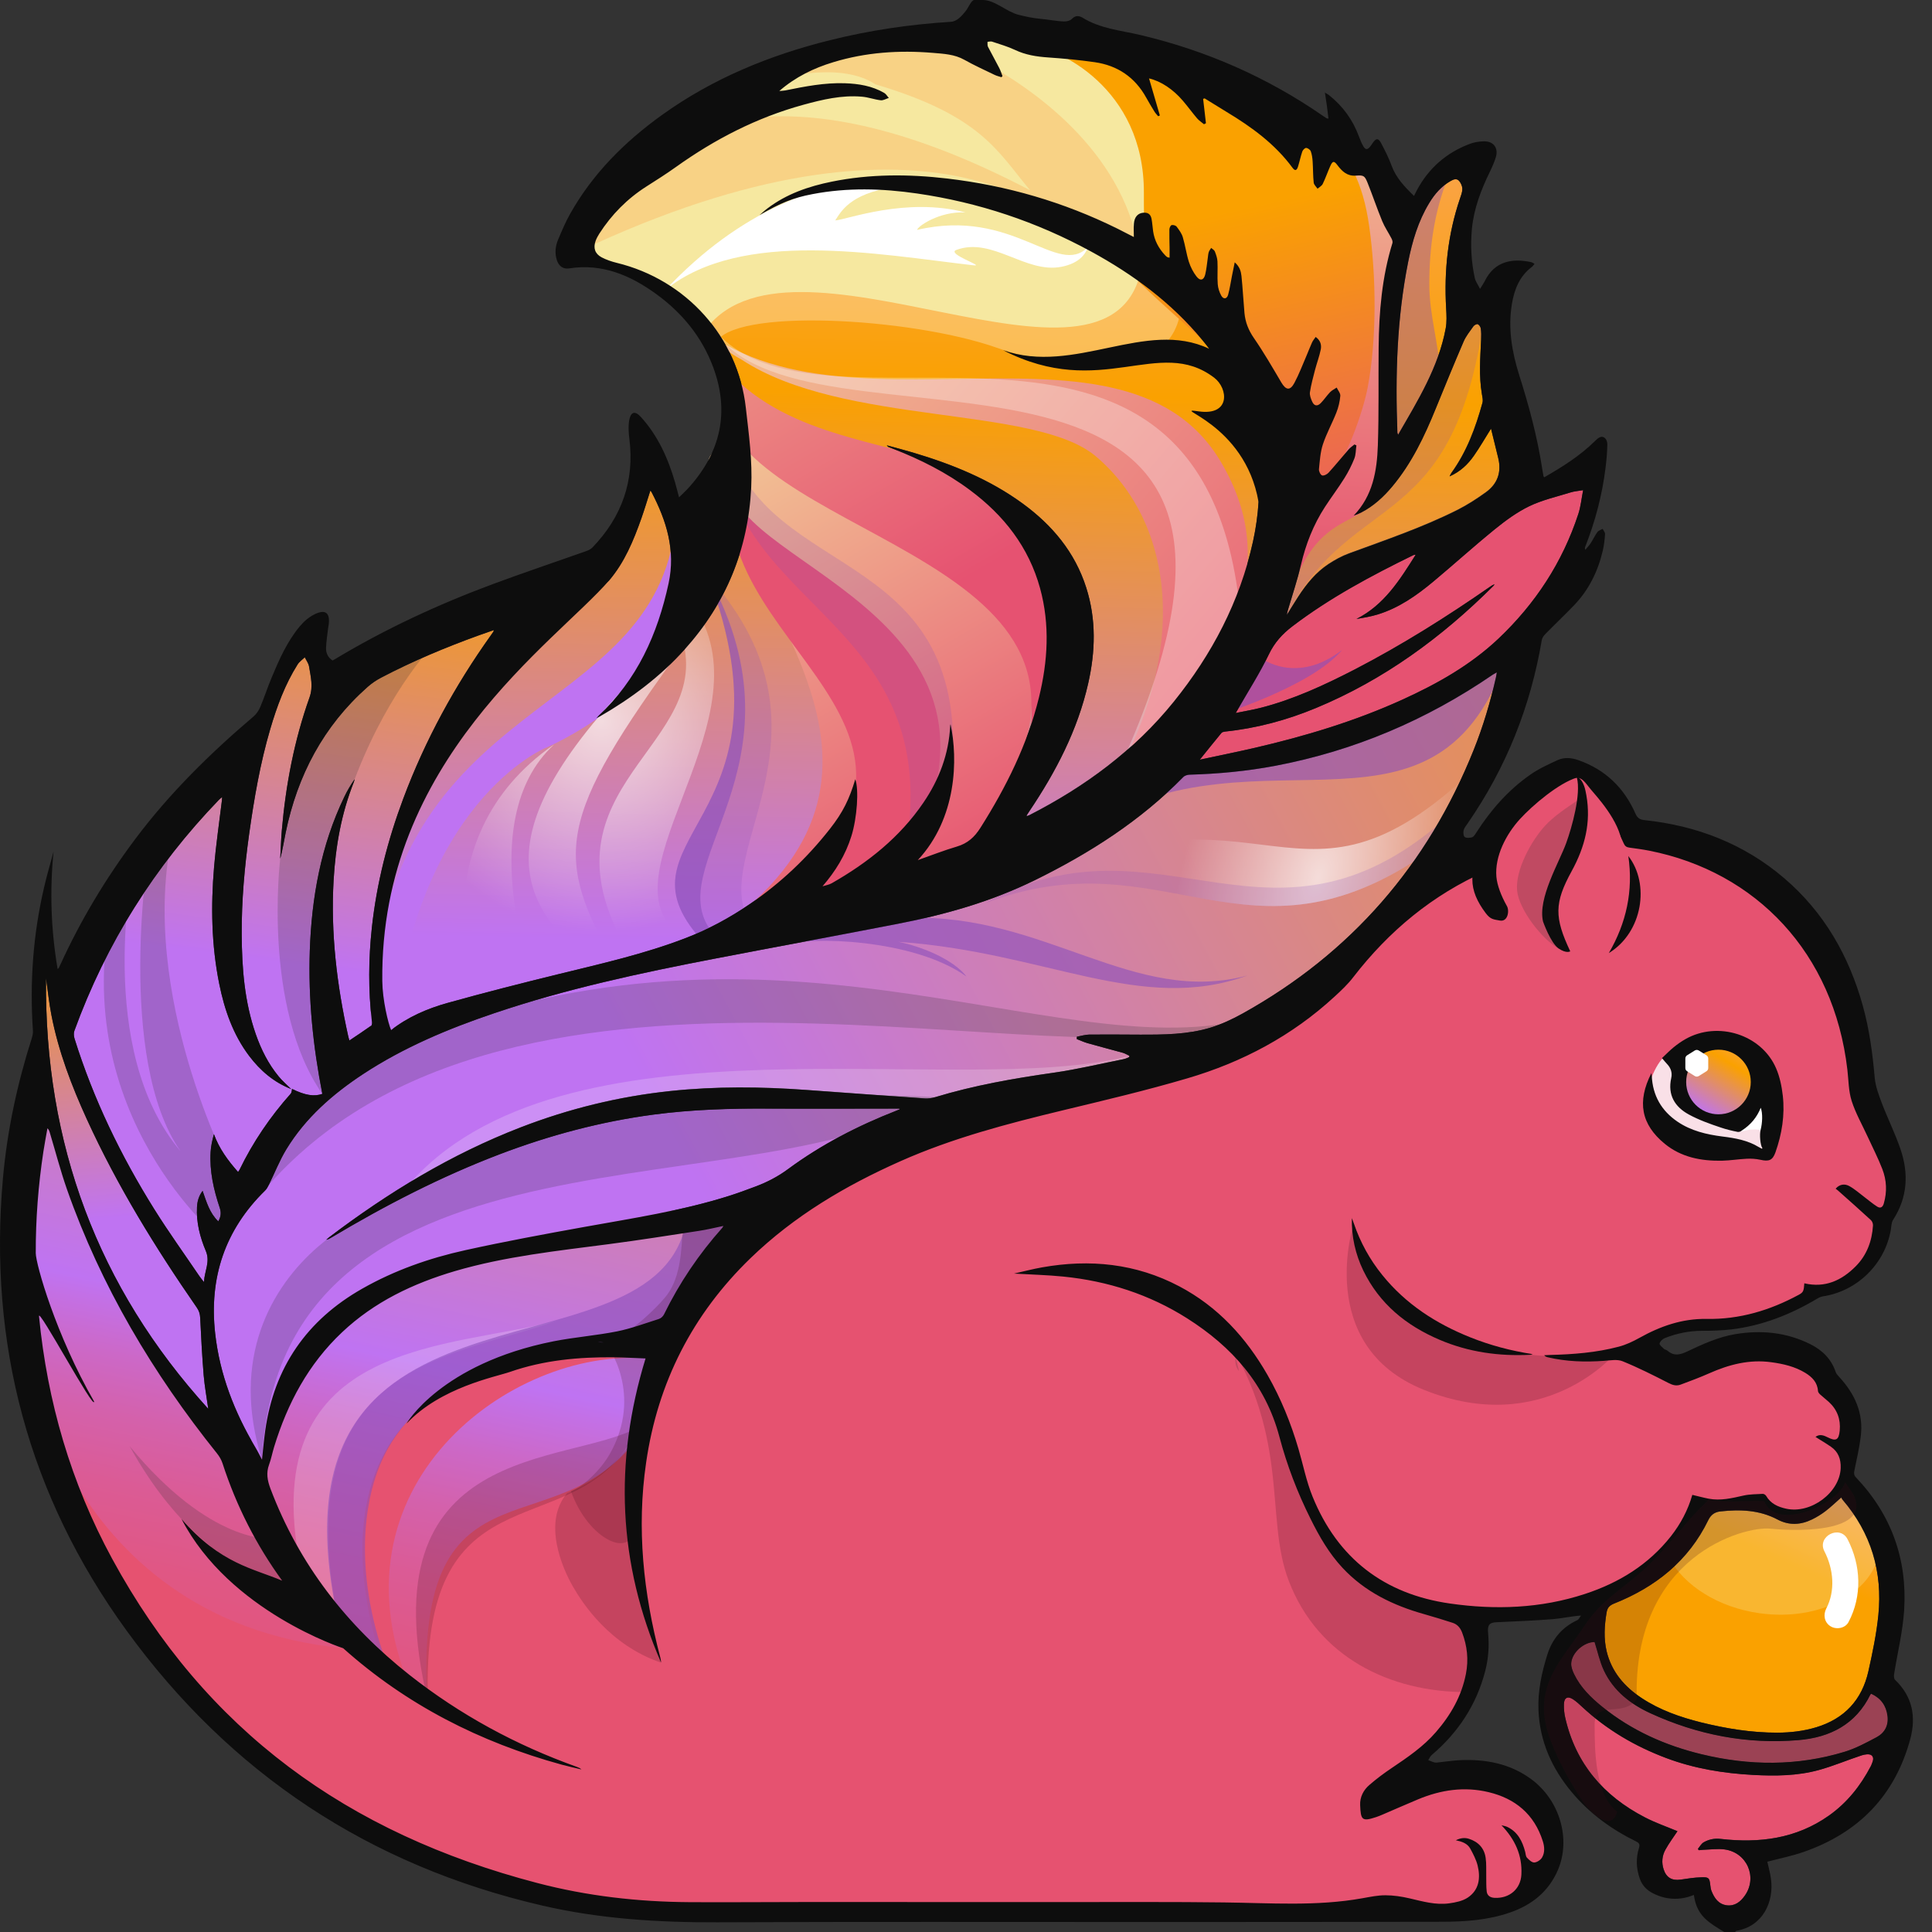
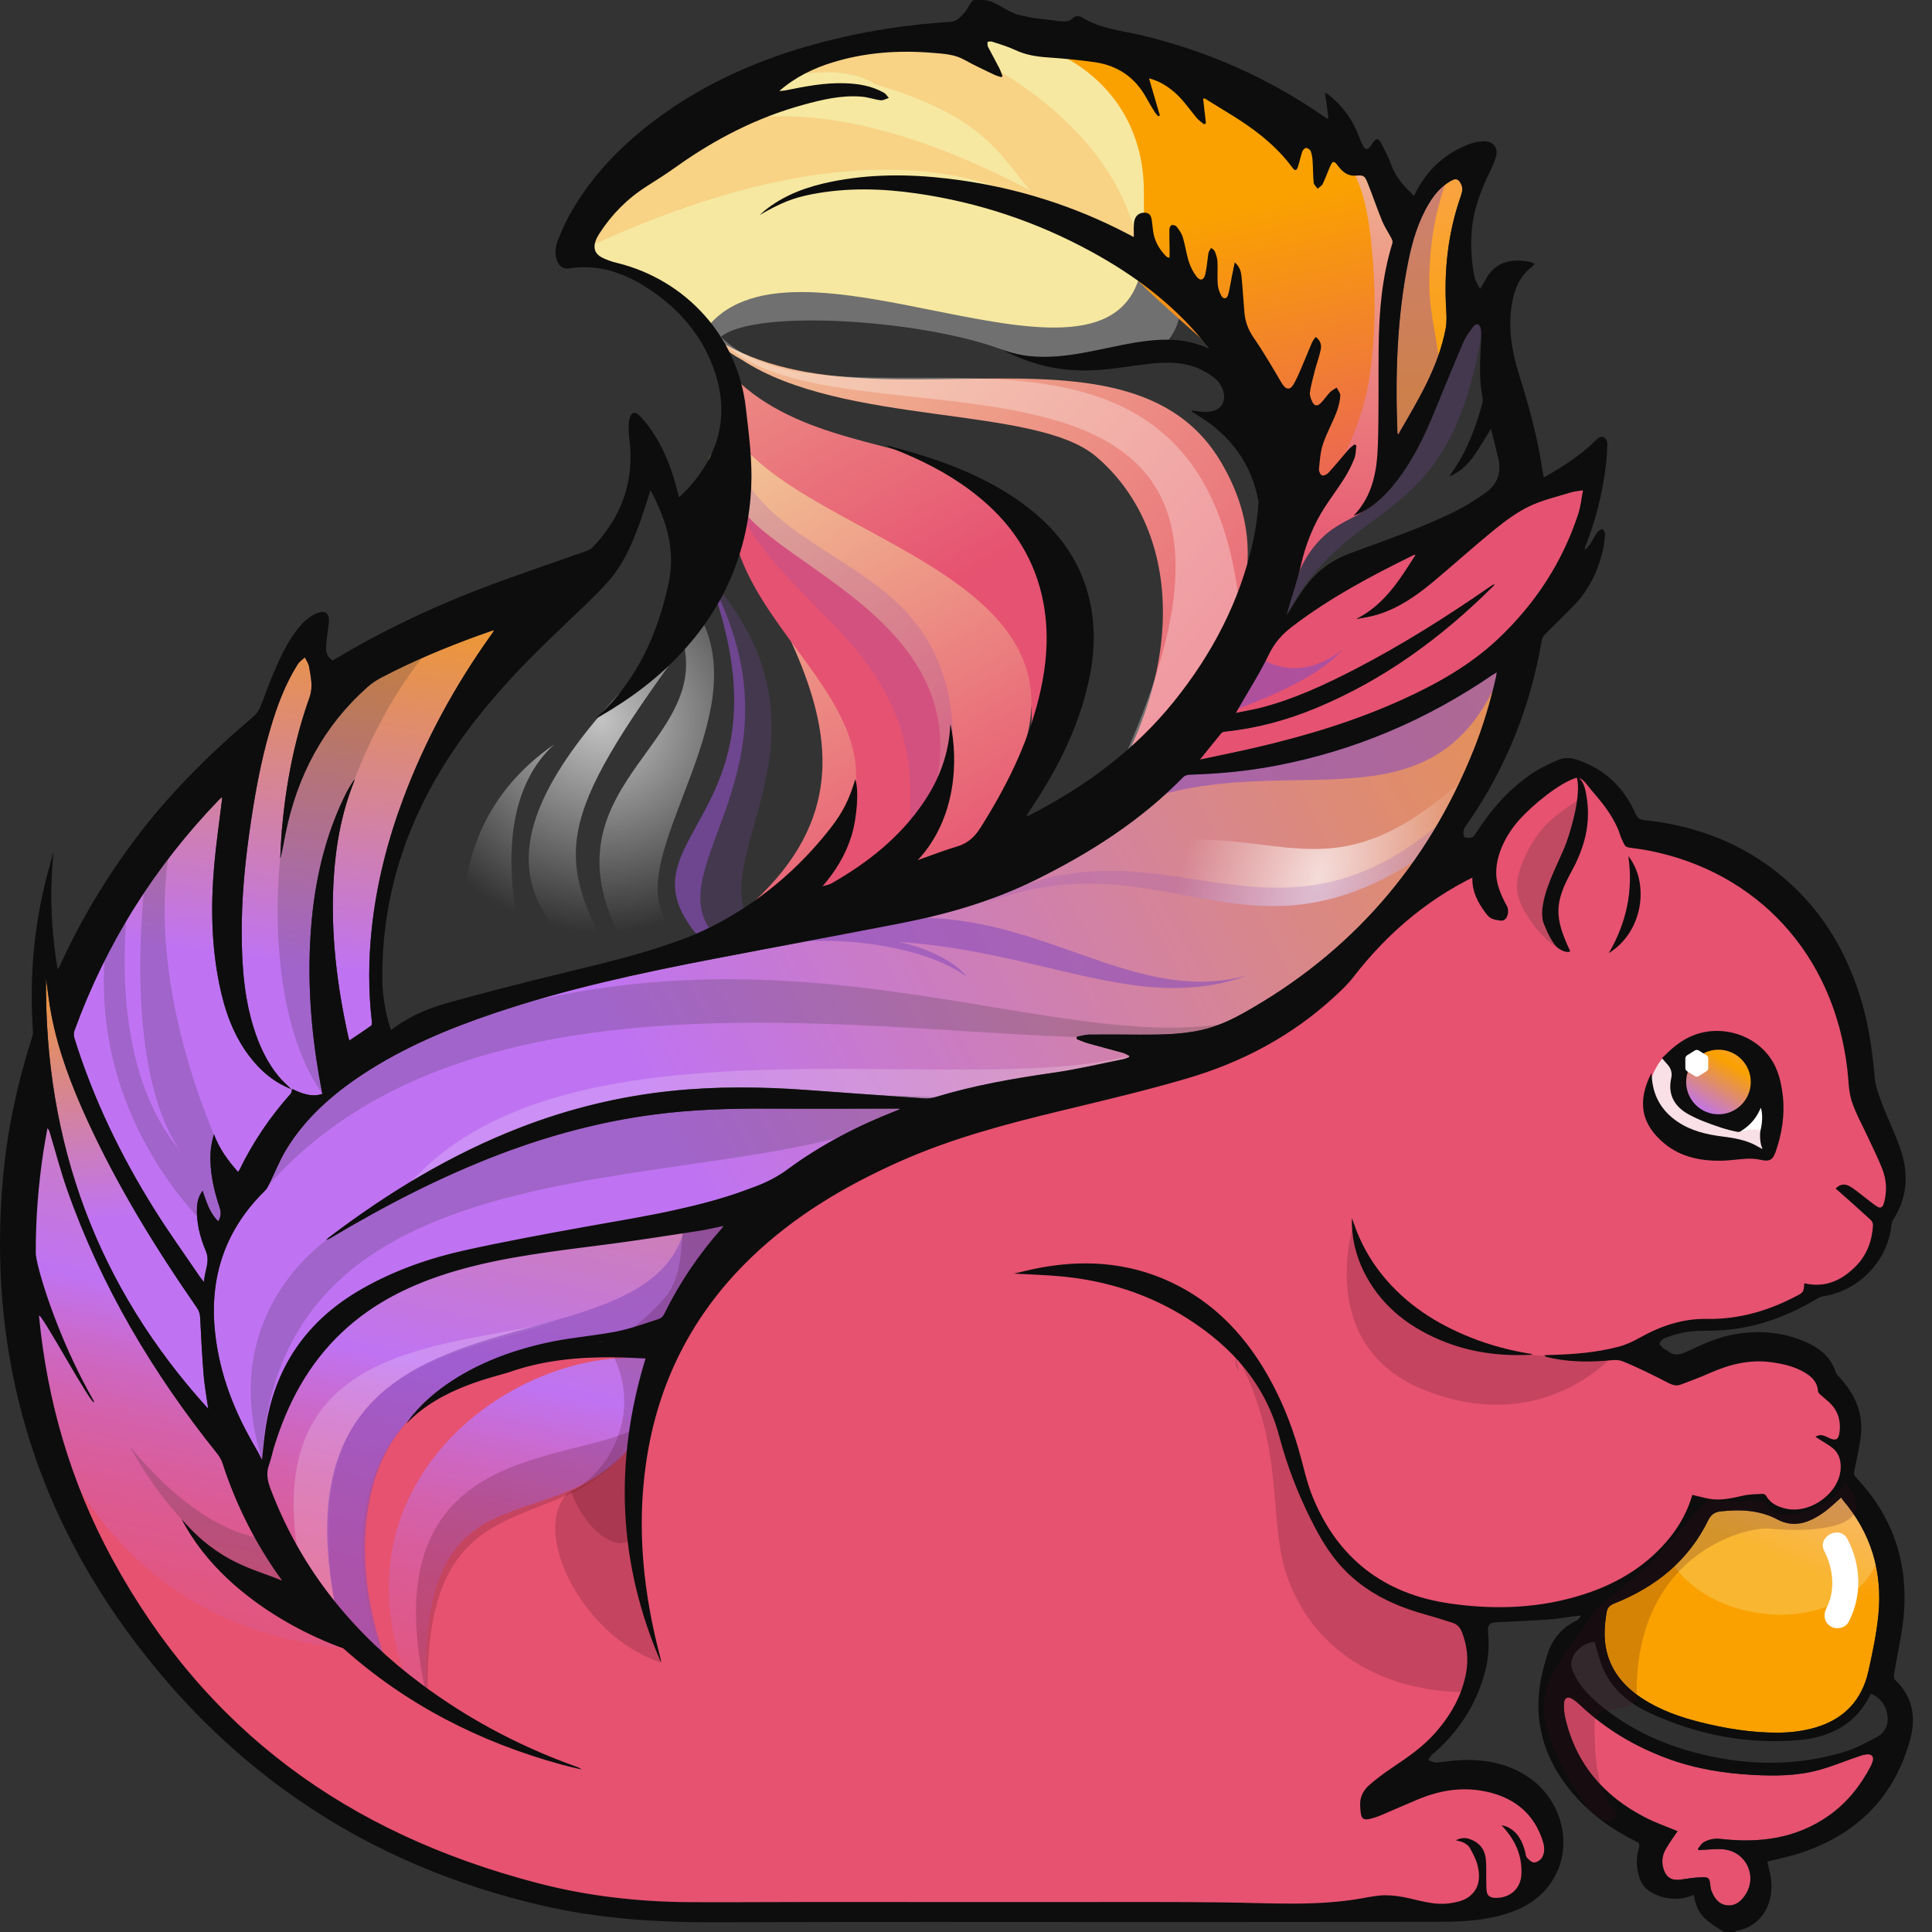
<svg xmlns="http://www.w3.org/2000/svg" width="88" height="88" viewBox="0 0 88 88" fill="none">
  <rect x="0" y="0" width="88" height="88" fill="#333333" stroke="none" />
  <g clip-path="url(#clip0_2609_731)">
    <path d="M55.752 87.186C54.584 87.171 53.417 87.168 52.25 87.168L49.237 87.17C49.237 87.17 40.619 87.167 36.5 87.167C35.854 87.167 35.205 87.169 34.557 87.171C33.909 87.173 33.261 87.175 32.613 87.175C32.207 87.175 31.803 87.175 31.398 87.172C28.947 87.157 26.605 86.863 24.436 86.295C15.799 84.035 9.258 78.911 4.996 71.068C2.953 67.308 1.792 63.102 1.547 58.57C1.438 56.555 1.54 54.489 1.853 52.432C1.89 52.187 1.935 51.942 1.98 51.695L2.079 51.133L2.248 51.299C2.337 51.387 2.364 51.479 2.385 51.548C2.469 51.823 2.547 52.1 2.627 52.375C2.791 52.95 2.962 53.544 3.162 54.114C4.631 58.303 6.861 62.228 9.98 66.118C10.104 66.272 10.197 66.442 10.251 66.607C11.309 69.863 13.147 72.675 15.713 74.974C18.21 77.209 21.203 78.882 24.621 79.957C22.429 79.019 20.399 77.819 18.574 76.38C15.597 74.032 13.451 71.159 12.199 67.84C12.073 67.507 11.968 67.104 12.137 66.659C12.194 66.507 12.233 66.349 12.274 66.191C12.302 66.082 12.328 65.974 12.362 65.866C13.036 63.661 14.06 61.932 15.493 60.584C16.827 59.327 18.526 58.407 20.689 57.771C22.708 57.177 24.815 56.91 26.852 56.651L27.725 56.538C28.865 56.389 30.021 56.213 31.139 56.04L31.812 55.936C32.062 55.898 32.311 55.844 32.568 55.788L33.196 55.657L33.031 55.937C33.018 55.961 33.008 55.981 32.989 56.002C31.932 57.187 31.044 58.504 30.351 59.921C30.293 60.041 30.167 60.151 30.046 60.19C29.895 60.239 29.746 60.288 29.597 60.338C29.121 60.497 28.63 60.658 28.131 60.757C27.594 60.864 27.044 60.942 26.511 61.016C26.085 61.077 25.658 61.136 25.234 61.214C23.807 61.468 22.702 61.926 21.867 62.627C22.05 62.583 22.24 62.555 22.425 62.528C22.684 62.491 22.95 62.452 23.193 62.368C24.509 61.91 25.953 61.698 27.738 61.698L27.979 61.699C28.299 61.702 28.618 61.717 28.943 61.732L29.57 61.758L29.523 61.913C28.243 66.096 28.279 70.201 29.626 74.137C29.062 71.468 28.959 68.989 29.308 66.593C29.842 62.931 31.455 59.775 34.106 57.213C35.893 55.485 38.136 54.034 40.96 52.78C43.414 51.69 45.97 51.035 48.377 50.456L48.832 50.347C50.549 49.934 52.324 49.508 54.044 49.002C56.624 48.247 58.865 47.004 60.707 45.303C60.983 45.048 61.296 44.759 61.543 44.44C63.302 42.16 65.353 40.543 67.81 39.494C67.881 39.464 67.961 39.389 68.013 39.303C68.817 37.991 69.782 37.025 70.962 36.347C71.225 36.196 71.488 36.12 71.743 36.12C72.066 36.12 72.389 36.244 72.704 36.483C72.823 36.575 72.932 36.671 73.028 36.768C73.441 37.184 73.773 37.695 74.073 38.373C74.111 38.455 74.144 38.48 74.235 38.492C74.534 38.532 74.844 38.572 75.15 38.633C80.169 39.626 83.663 43.487 84.27 48.712C84.287 48.851 84.298 48.992 84.309 49.132C84.336 49.464 84.363 49.805 84.462 50.114C84.587 50.503 84.774 50.886 84.957 51.254C85.037 51.418 85.119 51.584 85.195 51.751C85.26 51.894 85.328 52.036 85.396 52.178C85.555 52.513 85.719 52.856 85.854 53.208C86.062 53.744 86.086 54.298 85.927 54.855C85.858 55.094 85.713 55.13 85.632 55.13C85.571 55.13 85.505 55.11 85.439 55.069C85.301 54.98 85.172 54.881 85.043 54.779C84.983 54.729 84.921 54.683 84.859 54.637C84.79 54.583 84.721 54.531 84.654 54.474C84.492 54.348 84.341 54.226 84.173 54.133C84.112 54.1 84.049 54.081 83.988 54.081C83.924 54.081 83.863 54.1 83.806 54.137L84.043 54.348C84.465 54.723 84.886 55.099 85.301 55.48C85.388 55.559 85.446 55.705 85.438 55.825C85.389 56.609 85.115 57.259 84.622 57.76C84.035 58.354 83.419 58.643 82.741 58.643C82.596 58.643 82.448 58.629 82.298 58.602C82.271 58.865 82.215 58.964 81.995 59.081C80.608 59.833 79.256 60.2 77.863 60.2L77.646 60.198C76.697 60.198 75.773 60.467 74.737 61.045C74.38 61.243 74.065 61.378 73.77 61.456C72.88 61.693 71.981 61.781 71.168 61.819C71.517 61.868 71.882 61.891 72.273 61.891C72.522 61.891 72.78 61.881 73.058 61.863L73.217 61.846C73.334 61.835 73.453 61.825 73.567 61.825C73.72 61.825 73.846 61.844 73.952 61.888C74.679 62.185 75.388 62.544 76.053 62.884C76.184 62.952 76.278 62.979 76.365 62.979C76.413 62.979 76.46 62.97 76.509 62.952L76.704 62.879C77.067 62.742 77.443 62.6 77.801 62.441C78.653 62.062 79.388 61.883 80.114 61.883C80.308 61.883 80.502 61.898 80.695 61.924C81.192 61.991 81.772 62.105 82.296 62.427C82.554 62.586 82.898 62.851 82.93 63.346C82.932 63.355 82.949 63.384 82.99 63.422C83.053 63.48 83.119 63.535 83.186 63.59C83.253 63.646 83.322 63.704 83.387 63.765C83.793 64.137 83.972 64.609 83.922 65.167C83.906 65.323 83.871 65.69 83.558 65.69C83.463 65.69 83.352 65.655 83.197 65.576C83.132 65.543 83.073 65.516 83.018 65.501C83.171 65.594 83.32 65.688 83.466 65.787C83.812 66.023 83.981 66.384 83.965 66.86C83.932 67.896 82.841 68.877 81.719 68.877C81.586 68.877 81.455 68.86 81.329 68.834C80.999 68.761 80.588 68.623 80.34 68.193C80.332 68.181 80.303 68.162 80.297 68.16L80.108 68.169C79.882 68.177 79.651 68.187 79.436 68.236L79.373 68.251C79.007 68.335 78.631 68.419 78.246 68.419C78.092 68.419 77.948 68.405 77.808 68.379C77.636 68.347 77.466 68.304 77.292 68.261L77.166 68.231C76.966 68.878 76.644 69.485 76.208 70.039C75.231 71.281 73.929 72.156 72.23 72.713C70.998 73.119 69.673 73.322 68.29 73.322C67.564 73.322 66.802 73.268 66.025 73.157C62.964 72.719 60.826 71.055 59.671 68.21C59.477 67.734 59.346 67.228 59.218 66.737C59.157 66.501 59.094 66.259 59.025 66.023C58.662 64.789 58.206 63.701 57.627 62.691C56.577 60.858 55.278 59.551 53.656 58.697C52.359 58.014 50.939 57.668 49.438 57.668C48.81 57.668 48.153 57.727 47.483 57.847C47.348 57.871 47.213 57.901 47.076 57.93C47.548 57.952 47.997 57.978 48.45 58.022C50.55 58.234 52.462 58.879 54.132 59.938C56.406 61.381 57.801 63.173 58.395 65.417C58.728 66.671 59.203 67.919 59.806 69.129C60.155 69.83 60.599 70.642 61.238 71.328C62.141 72.294 63.305 72.954 64.9 73.403C65.336 73.526 65.77 73.66 66.201 73.798C66.439 73.875 66.605 74.04 66.708 74.305C66.957 74.953 67.019 75.613 66.891 76.265C66.704 77.223 66.249 78.109 65.499 78.976C64.906 79.659 64.171 80.155 63.459 80.636C63.102 80.875 62.766 81.13 62.46 81.392C62.198 81.616 62.063 81.91 62.078 82.219C62.1 82.728 62.138 82.747 62.233 82.747C62.312 82.747 62.438 82.717 62.64 82.651C62.739 82.619 62.837 82.579 62.935 82.536L63.527 82.28C63.866 82.134 64.203 81.987 64.544 81.846C65.284 81.538 66.015 81.38 66.716 81.38C67.091 81.38 67.466 81.424 67.831 81.512C69.144 81.826 70.005 82.606 70.392 83.831C70.496 84.163 70.481 84.446 70.345 84.676C70.255 84.829 70.049 84.957 69.878 84.962C69.719 84.962 69.571 84.822 69.457 84.696C69.393 84.626 69.378 84.535 69.365 84.455C69.36 84.43 69.356 84.402 69.35 84.378C69.233 83.942 69.072 83.657 68.828 83.466C69.264 84.057 69.459 84.689 69.423 85.391C69.387 86.088 68.865 86.574 68.153 86.574C68.124 86.574 68.095 86.573 68.064 86.571C67.794 86.555 67.622 86.409 67.594 86.169C67.575 86.003 67.575 85.832 67.574 85.668C67.574 85.6 67.574 85.53 67.572 85.463C67.57 85.373 67.571 85.286 67.572 85.196C67.572 85.005 67.573 84.824 67.549 84.646C67.495 84.263 67.267 84.004 66.871 83.877C66.843 83.867 66.816 83.86 66.786 83.857C66.906 83.925 67.01 84.019 67.083 84.156C67.23 84.428 67.355 84.676 67.424 84.942C67.6 85.651 67.426 86.204 66.922 86.543C66.66 86.716 66.325 86.781 66.03 86.822C65.91 86.84 65.792 86.845 65.674 86.845C65.233 86.845 64.801 86.741 64.385 86.643L64.173 86.592C63.779 86.501 63.429 86.455 63.093 86.454C62.806 86.454 62.508 86.51 62.22 86.563L62.086 86.587C59.899 86.981 57.933 87.172 56.077 87.172L55.752 87.186Z" fill="#E65270" />
    <path opacity="0.2" d="M73.555 61.66C73.555 61.66 70.33 65.507 64.853 63.303C59.836 61.282 61.665 55.718 61.665 55.718C61.665 55.718 62.554 59.169 65.15 60.476C68.908 62.37 73.555 61.66 73.555 61.66Z" fill="#430A1D" />
    <path opacity="0.2" d="M57.664 63.307C58.363 64.017 58.376 64.743 58.595 65.628C59.009 67.293 59.517 68.739 60.578 70.108C61.597 71.424 62.818 72.355 64.394 72.96C65.759 73.484 67.514 73.329 67.252 75.362L66.795 77.073C63.306 77.073 60.038 75.481 58.706 72.018C57.539 68.981 58.914 65.31 55.376 60.173C55.659 60.521 57.302 62.938 57.664 63.307Z" fill="#430A1D" />
    <g opacity="0.2">
      <path d="M56.282 61.798C56.336 62.014 56.384 62.233 56.434 62.451C56.303 62.292 56.236 62.088 56.282 61.798Z" fill="#2B2B2B" />
    </g>
    <path d="M15.632 75.072C2.471 73.771 0.922 60.671 0.922 60.671C0.922 60.671 0.207 54.599 1.876 48.642C2.947 59.479 11.641 66.982 11.641 66.982C11.641 66.982 13.551 73.157 15.632 75.072Z" fill="url(#paint0_linear_2609_731)" />
    <path opacity="0.2" d="M12.35 70.082C12.35 70.082 9.59 70.345 5.907 65.874C9.458 72.317 14.06 72.448 14.06 72.448L12.35 70.082Z" fill="#2B2B2B" />
    <path d="M19.463 77.605C18.773 65.49 25.886 71.111 29.558 64.687C30.59 59.066 33.687 55.51 33.687 55.51C33.687 55.51 11.663 51.38 11.316 67.441C12.083 70.918 15.454 74.281 17.565 76.1C17.152 75.169 11.894 60.701 29.404 61.88C23.36 61.366 14.634 67.68 18.793 77.139C19.21 77.443 19.463 77.605 19.463 77.605Z" fill="url(#paint1_linear_2609_731)" />
    <path opacity="0.2" d="M25.417 60.134C20.865 61.845 13.134 61.837 15.334 73.454C14.982 73.718 13.222 70.99 13.662 71.255C11.637 60.868 20.728 61.469 25.417 60.134Z" fill="white" />
    <path opacity="0.6" d="M31.182 55.973C35.609 54.221 32.014 59.187 31.386 59.981C29.933 61.819 26.256 61.221 24.297 61.834C23.17 62.186 18.653 62.849 17.156 67.126C16.491 69.02 16.241 72.118 17.658 75.887C17.306 76.153 14.977 73.602 15.418 73.864C11.681 57.173 29.308 63.164 31.182 55.973Z" fill="#8B4FBA" />
    <path d="M75.197 49.157C75.317 48.825 75.523 48.401 75.783 48.151C75.844 48.179 75.908 48.183 75.958 48.214C76.389 47.934 77.072 47.971 77.614 47.971C77.938 47.971 78.412 47.882 78.725 48.003C79.181 48.18 79.129 48.66 79.32 49.024C79.677 49.703 80.779 49.711 80.784 50.671C80.787 51.122 80.9 51.734 80.785 52.177C80.698 52.505 80.331 52.405 80.015 52.405C79.058 52.405 78.103 52.431 77.143 52.431L75.817 51.443C75.463 51.556 75.186 50.813 75.137 50.561C75.058 50.145 75.047 49.569 75.197 49.157Z" fill="#F9E0E7" />
    <path d="M79.622 50.471C79.785 50.404 80.024 50.145 80.124 49.992C80.197 49.882 80.176 49.812 80.331 49.816C80.736 49.828 80.74 50.374 80.719 50.657C80.695 51.018 80.549 51.349 80.496 51.704C80.365 51.671 80.292 51.506 80.145 51.465C80.027 51.43 79.859 51.447 79.736 51.452C79.557 51.46 79.308 51.581 79.146 51.511L79.622 50.471Z" fill="white" />
-     <path d="M27.168 32.716C27.228 32.646 27.244 32.625 27.263 32.605C29.02 30.965 29.952 28.894 30.452 26.579C30.781 25.063 30.362 23.727 29.68 22.42C29.668 22.399 29.646 22.377 29.623 22.348C29.486 22.774 29.362 23.193 29.217 23.605C28.86 24.62 28.428 25.603 27.743 26.444C27.469 26.779 15.988 33.139 17.17 47.224C17.178 47.311 17.192 47.394 17.204 47.491C17.417 47.294 17.603 47.089 17.816 46.92C18.58 46.323 19.463 45.942 20.383 45.685C22.068 45.215 23.764 44.783 25.461 44.368C27.393 43.895 29.336 43.456 31.199 42.743C32.253 42.34 33.232 41.81 34.167 41.171C35.561 40.218 36.764 39.076 37.8 37.755C38.404 36.986 38.685 36.399 38.957 35.495C39.129 35.96 39.039 37.257 38.78 38.084C38.512 38.939 38.057 39.685 37.464 40.37C37.607 40.324 37.762 40.301 37.889 40.228C39.531 39.292 40.986 38.139 42.061 36.559C42.781 35.501 43.219 34.342 43.281 33.052C43.282 33.033 43.289 33.015 43.295 32.987C43.637 34.569 43.588 37.263 41.804 39.178C42.434 38.955 43.004 38.732 43.588 38.558C44.071 38.415 44.389 38.133 44.656 37.709C45.827 35.855 46.798 33.913 47.323 31.77C47.729 30.116 47.83 28.454 47.375 26.792C46.858 24.913 45.724 23.467 44.18 22.317C43.107 21.519 41.924 20.926 40.682 20.441C40.607 20.412 40.532 20.385 40.459 20.352C40.447 20.348 40.441 20.334 40.393 20.282C40.823 20.4 41.209 20.501 41.59 20.614C43.369 21.142 45.073 21.831 46.583 22.935C47.93 23.919 48.961 25.147 49.476 26.762C49.937 28.207 49.897 29.668 49.566 31.13C49.083 33.26 48.09 35.158 46.882 36.955C46.844 37.011 46.808 37.066 46.773 37.121C46.767 37.13 46.768 37.144 46.761 37.175C46.812 37.157 46.851 37.144 46.888 37.124C49.419 35.83 51.669 34.174 53.461 31.95C55.202 29.791 56.469 27.387 57.071 24.663C57.828 21.227 56.998 18.175 54.771 15.484C53.365 13.78 51.626 12.492 49.7 11.441C47.216 10.089 44.572 9.205 41.776 8.798C40.185 8.566 38.593 8.522 37.003 8.828C36.129 8.993 35.563 9.223 34.594 9.783C34.716 9.678 34.833 9.568 34.962 9.474C35.831 8.813 36.834 8.472 37.886 8.259C39.627 7.906 41.383 7.911 43.138 8.115C45.856 8.433 48.448 9.186 50.902 10.4C51.142 10.521 51.38 10.645 51.645 10.781C51.645 10.558 51.632 10.364 51.648 10.171C51.67 9.874 51.82 9.704 52.054 9.677C52.277 9.649 52.408 9.733 52.451 9.952C52.486 10.138 52.496 10.329 52.523 10.515C52.583 10.94 52.78 11.3 53.072 11.613C53.1 11.644 53.136 11.672 53.171 11.696C53.188 11.709 53.211 11.708 53.273 11.72C53.273 11.568 53.274 11.427 53.273 11.287C53.269 11.003 53.258 10.718 53.264 10.434C53.266 10.364 53.316 10.252 53.364 10.238C53.43 10.22 53.551 10.253 53.593 10.306C53.704 10.453 53.824 10.612 53.875 10.786C53.986 11.156 54.036 11.543 54.152 11.909C54.228 12.147 54.349 12.382 54.5 12.579C54.666 12.795 54.834 12.747 54.897 12.483C54.955 12.236 54.977 11.979 55.014 11.727C55.027 11.64 55.03 11.55 55.056 11.469C55.078 11.399 55.129 11.341 55.167 11.277C55.224 11.329 55.308 11.368 55.333 11.434C55.391 11.581 55.447 11.739 55.454 11.893C55.472 12.235 55.441 12.58 55.466 12.92C55.479 13.101 55.539 13.295 55.628 13.452C55.726 13.627 55.884 13.606 55.939 13.41C56.017 13.13 56.056 12.841 56.113 12.555C56.152 12.362 56.193 12.169 56.24 11.933C56.469 12.128 56.524 12.345 56.547 12.555C56.605 13.113 56.634 13.675 56.683 14.234C56.721 14.654 56.865 15.023 57.113 15.381C57.563 16.033 57.961 16.723 58.364 17.407C58.571 17.757 58.763 17.789 58.956 17.428C59.175 17.018 59.339 16.58 59.524 16.151C59.605 15.964 59.673 15.773 59.759 15.588C59.799 15.498 59.866 15.422 59.927 15.329C60.148 15.489 60.2 15.698 60.158 15.905C60.095 16.217 59.98 16.52 59.899 16.828C59.812 17.165 59.718 17.501 59.666 17.844C59.646 17.983 59.708 18.148 59.771 18.282C59.86 18.477 60.002 18.5 60.154 18.348C60.308 18.194 60.428 18.007 60.578 17.851C60.664 17.761 60.781 17.706 60.884 17.636C60.942 17.762 61.059 17.893 61.049 18.014C61.028 18.27 60.966 18.532 60.872 18.772C60.68 19.26 60.422 19.724 60.257 20.219C60.138 20.578 60.116 20.971 60.077 21.352C60.066 21.445 60.144 21.61 60.218 21.637C60.294 21.664 60.446 21.588 60.515 21.513C60.828 21.169 61.123 20.805 61.43 20.452C61.505 20.364 61.605 20.302 61.693 20.226C61.724 20.241 61.752 20.254 61.782 20.27C61.753 20.47 61.761 20.685 61.688 20.871C61.565 21.179 61.412 21.482 61.236 21.763C60.957 22.209 60.638 22.628 60.352 23.069C59.824 23.883 59.474 24.772 59.255 25.719C59.097 26.399 58.872 27.065 58.675 27.734C58.652 27.817 58.623 27.897 58.619 27.99C58.791 27.716 58.959 27.436 59.136 27.163C59.509 26.59 59.938 26.063 60.515 25.683C60.805 25.493 61.116 25.322 61.441 25.203C63.11 24.589 64.798 24.018 66.389 23.218C66.841 22.988 67.274 22.71 67.686 22.41C68.207 22.032 68.399 21.504 68.244 20.865C68.135 20.421 68.026 19.978 67.913 19.516C67.644 19.946 67.406 20.361 67.134 20.749C66.862 21.138 66.526 21.468 66.026 21.69C66.071 21.604 66.084 21.567 66.107 21.537C66.808 20.57 67.212 19.472 67.525 18.335C67.556 18.218 67.52 18.076 67.499 17.949C67.356 17.12 67.425 16.289 67.462 15.458C67.471 15.293 67.471 15.121 67.448 14.957C67.438 14.881 67.376 14.786 67.311 14.757C67.267 14.738 67.152 14.798 67.114 14.851C66.953 15.077 66.773 15.299 66.665 15.548C66.231 16.558 65.815 17.576 65.4 18.591C64.884 19.86 64.302 21.091 63.415 22.15C63.014 22.629 62.558 23.046 61.997 23.337C61.89 23.392 61.776 23.436 61.656 23.474C62.524 22.576 62.719 21.441 62.758 20.279C62.809 18.793 62.779 17.302 62.794 15.813C62.81 14.204 62.943 12.608 63.423 11.057C63.441 10.996 63.411 10.906 63.377 10.845C63.242 10.581 63.07 10.334 62.957 10.061C62.722 9.488 62.525 8.901 62.294 8.325C62.16 7.987 62.114 7.962 61.751 7.987C61.361 8.015 61.128 7.791 60.92 7.514C60.762 7.304 60.698 7.31 60.589 7.556C60.471 7.823 60.377 8.099 60.249 8.362C60.205 8.452 60.093 8.511 60.012 8.583C59.95 8.492 59.846 8.402 59.836 8.304C59.802 7.986 59.811 7.665 59.788 7.345C59.778 7.186 59.756 7.026 59.703 6.877C59.677 6.807 59.57 6.731 59.493 6.725C59.438 6.721 59.342 6.815 59.319 6.886C59.24 7.113 59.193 7.349 59.122 7.578C59.064 7.762 58.982 7.782 58.872 7.632C58.073 6.544 57.008 5.773 55.869 5.087C55.533 4.885 55.202 4.673 54.868 4.47C54.845 4.477 54.822 4.486 54.8 4.492C54.842 4.862 54.886 5.232 54.928 5.602C54.898 5.618 54.868 5.632 54.839 5.647C54.733 5.558 54.612 5.483 54.524 5.378C54.303 5.116 54.102 4.838 53.878 4.578C53.434 4.056 52.874 3.683 52.336 3.559C52.506 4.142 52.669 4.694 52.829 5.248C52.804 5.261 52.777 5.271 52.752 5.282C52.696 5.213 52.631 5.149 52.585 5.074C52.455 4.862 52.326 4.652 52.207 4.434C51.694 3.506 50.903 2.971 49.865 2.821C49.159 2.719 48.444 2.652 47.733 2.604C47.211 2.567 46.711 2.49 46.232 2.262C45.897 2.11 45.538 2.007 45.186 1.889C45.126 1.869 45.048 1.894 44.979 1.898C44.984 1.973 44.969 2.06 44.999 2.123C45.165 2.447 45.345 2.764 45.512 3.089C45.573 3.205 45.613 3.334 45.661 3.458C45.645 3.476 45.629 3.492 45.614 3.51C45.508 3.475 45.397 3.451 45.298 3.402C44.839 3.179 44.372 2.97 43.928 2.719C43.476 2.464 42.978 2.443 42.488 2.401C40.955 2.273 39.441 2.376 37.961 2.824C37.06 3.095 36.228 3.504 35.495 4.137C35.588 4.128 35.683 4.128 35.773 4.111C36.667 3.927 37.562 3.755 38.482 3.785C39.108 3.805 39.719 3.905 40.27 4.223C40.357 4.273 40.413 4.378 40.484 4.457C40.36 4.5 40.231 4.583 40.112 4.567C39.827 4.533 39.547 4.427 39.259 4.404C38.342 4.322 37.46 4.533 36.587 4.774C34.473 5.355 32.559 6.342 30.781 7.612C30.347 7.92 29.897 8.206 29.447 8.493C28.57 9.05 27.859 9.771 27.298 10.645C27.232 10.748 27.171 10.86 27.13 10.974C27.015 11.294 27.099 11.561 27.402 11.72C27.617 11.834 27.857 11.915 28.095 11.973C31.255 12.743 33.608 15.347 33.972 18.569C34.109 19.777 34.278 20.988 34.217 22.214C34.078 25.026 33.071 27.477 31.193 29.57C30.077 30.815 28.756 31.806 27.312 32.639C27.283 32.659 27.252 32.672 27.168 32.716Z" fill="url(#paint2_linear_2609_731)" />
    <path opacity="0.2" d="M67.655 14.046C66.313 24.527 61.661 22.155 58.618 28.006C58.452 27.785 58.068 29.574 58.835 26.252C59.603 22.927 61.802 24.428 63.884 20.626C66.52 15.819 65.993 15.388 67.655 14.046Z" fill="#8B4FBA" />
    <path opacity="0.3" d="M53.758 14.243C53.259 17.242 49.018 17.107 45.389 15.834C41.444 14.451 33.25 14.007 32.59 15.657C32.261 16.035 31.601 14.48 31.601 14.48C31.601 14.48 37.824 7.69 48.242 14.857C47.819 14.197 51.987 12.266 51.987 12.266C51.987 12.266 53.24 11.885 53.758 14.243Z" fill="white" />
    <path opacity="0.2" d="M32.172 43.047C32.398 43.608 34.241 43.23 34.413 42.353C31.695 39.274 38.852 33.615 32.251 26.23C36.571 37.624 27.375 38.087 32.172 43.047Z" fill="#8B4FBA" />
    <path opacity="0.6" d="M32.172 43.047C32.398 43.608 32.357 43.447 32.53 42.571C29.812 39.491 37.052 35 32.251 26.23C36.571 37.624 27.375 38.087 32.172 43.047Z" fill="#8B4FBA" />
    <path d="M42.078 40.798C55.141 27.052 38.626 29.354 33.244 20.024C33.254 19.863 33.265 19.708 33.265 19.543C33.265 18.246 32.95 17.025 32.403 15.942C37.441 23.414 50.212 16.825 47.731 32.1C47.508 32.886 45.73 40.626 42.078 40.798Z" fill="url(#paint3_linear_2609_731)" />
    <path d="M42.078 40.798C36.699 43.438 31.997 43.515 32.22 42.732C42.906 35.481 34.279 28.009 32.268 20.97C32.406 20.402 33.265 20.191 33.265 19.546C33.265 19.477 33.257 19.411 33.255 19.343C33.411 20.041 33.779 20.284 34.131 20.638C39.098 25.648 54.886 27.322 42.078 40.798Z" fill="url(#paint4_linear_2609_731)" />
    <path d="M40.393 40.593C48.666 28.238 33.223 25.891 33.335 21.974C32.104 30.031 46.907 33.48 32.999 43.123C32.776 43.905 35.014 43.233 40.393 40.593Z" fill="#E65271" />
    <path d="M63.508 19.131C64.165 20.229 63.435 21.524 62.67 22.737C61.964 23.858 60.258 23.491 59.101 26.193L59.2 24.088C60.483 21.854 58.313 18.779 57.71 16.7C56.682 13.16 55.565 9.893 56.927 6.301C57.019 6.06 57.098 5.796 57.191 5.548C57.87 6.05 58.383 6.55 58.967 7.312C59.353 7.818 59.218 6.007 59.726 6.387C60.099 6.663 59.708 7.944 60.064 8.241C60.463 8.577 60.703 6.628 60.992 7.059C61.666 8.073 62.053 7.43 62.341 7.734C62.601 8.009 63.209 10.133 63.454 10.42C63.694 10.699 63.923 10.986 64.149 11.276C64.013 12.822 63.712 14.559 63.215 15.953C62.746 17.271 62.723 17.82 63.508 19.131Z" fill="url(#paint5_linear_2609_731)" />
    <path d="M45.12 2.992C45.16 3.007 45.194 3.013 45.215 3.012C45.577 3.006 44.24 1.325 44.624 1.325C45.273 1.325 46.189 1.995 46.824 2.044C48.164 2.147 49.553 2.116 50.741 2.66C51.879 3.181 52.385 4.8 52.639 4.868C52.896 4.939 52.02 2.997 52.272 3.084C52.697 3.227 53.038 3.438 53.318 3.671C54.441 5.278 54.805 13.242 53.158 13.036C51.428 12.82 55.888 13.648 55.906 13.581C57.397 7.95 54.075 4.488 54.225 4.683C54.421 4.942 54.58 5.143 54.748 5.208C55.103 5.344 54.528 3.85 54.852 4.048C55.882 4.678 56.612 5.121 57.212 5.569C57.231 5.595 57.236 5.657 57.265 5.645C57.707 5.461 60.436 4.819 58.359 14.622C61.513 8.24 59.044 5.735 59.286 5.997C60.406 7.206 60.635 10.157 60.779 11.908C60.915 13.549 59.883 17.292 58.544 18.529C57.602 19.4 57.621 18.322 57.267 17.489C56.686 16.122 55.62 15.021 54.653 13.895C53.933 13.057 53.059 12.445 52.267 11.695C51.405 10.879 50.95 9.737 50.179 8.841C49.49 8.039 48.642 7.401 47.987 6.565C47.252 5.629 46.76 4.558 45.948 3.697C45.69 3.42 45.401 3.213 45.12 2.992Z" fill="#E65271" />
    <path d="M51.167 2.098C53.094 2.091 54.304 3.015 55.899 3.897C57.221 4.632 58.845 4.639 59.962 5.651C61.444 6.997 62.086 8.331 62.365 10.302C62.684 12.545 62.722 15.405 62.298 17.641C62.08 18.787 61.265 21.138 60.406 21.976L59.375 21.32C57.341 16.069 51.212 13.915 48.893 8.753C48.209 7.235 47.951 5.261 47.935 3.601C47.917 1.864 49.763 2.102 51.167 2.098Z" fill="url(#paint6_linear_2609_731)" />
    <path d="M31.989 15.219C30.869 13.477 29.094 12.197 27.01 11.732C26.48 11.613 25.53 11.283 26.47 10.151C27.476 8.581 28.922 7.979 29.7 7.402C32.828 5.079 31.535 4.842 33.36 4.631C34.073 4.548 33.885 4.486 34.247 4.631C34.608 4.776 33.969 4.529 33.74 4.378C31.704 3.03 31.851 5.719 32.726 5.138C35.332 3.122 41.335 1.708 43.018 1.996C43.264 2.038 44.955 3.015 45.214 3.011C45.576 3.005 44.239 1.324 44.623 1.324C45.272 1.324 46.188 1.994 46.823 2.043C48.136 2.144 52.13 3.976 52.102 8.797C52.093 10.271 52.184 11.303 51.985 12.264C50.529 19.317 35.786 9.419 31.989 15.219Z" fill="#F6E8A0" />
-     <path d="M49.636 10.872C48.953 10.018 44.513 8.481 44.513 8.481C44.513 8.481 37.139 5.939 30.338 13.176C33.814 10.417 39.922 11.575 44.339 12.084C44.922 12.152 43.077 11.563 43.56 11.384C45.201 10.777 46.72 12.479 48.356 12.15C49.118 11.998 49.577 11.584 49.636 10.872Z" fill="white" />
    <path d="M43.98 9.677C41.272 8.964 38.565 10.008 38.044 10.04C38.289 9.671 38.689 8.821 40.694 8.527C41.156 8.459 42.08 8.533 42.564 8.532C43.431 8.531 43.969 8.74 44.734 9.108C45.222 9.343 46.401 9.594 46.776 9.535C46.776 9.535 50.926 9.847 49.551 11.255C48.179 12.662 46.173 9.441 41.775 10.471C41.776 10.328 42.781 9.61 43.98 9.677Z" fill="#F6E8A0" />
    <path d="M39.875 3.841C38.163 2.708 35.172 3.68 34.783 3.674C34.774 3.635 34.798 3.591 34.867 3.547C37.474 1.531 41.337 1.711 43.02 1.999C43.033 2.001 43.051 2.007 43.07 2.014C43.078 2.016 43.09 2.021 43.1 2.025C43.465 2.165 44.655 2.836 45.089 2.984C47.626 4.421 51.634 7.457 51.987 12.267C50.546 11.626 49.51 11.002 48.714 10.394C48.446 10.19 42.383 3.852 26.334 11.467C26.334 11.467 25.888 11.221 26.143 10.648C29.767 4.825 36.384 3.152 46.921 8.667C45.427 6.887 44.703 5.273 39.875 3.841Z" fill="#F8D285" />
    <path d="M50.133 36.57C56.078 30.492 58.5 25.951 55.623 21.061C50.963 13.136 36.614 21.402 30.373 13.406C31.035 14.161 32.44 15.658 33.8 16.394C38.426 19.416 47.133 18.444 49.907 20.78C53.476 23.785 54.388 29.845 50.133 36.57Z" fill="url(#paint7_linear_2609_731)" />
-     <path d="M30.769 23.866C30.762 24.274 31.695 26.625 31.549 27.167C30.297 31.789 24.871 34.057 24.871 34.057C24.871 34.057 18.794 36.502 17.829 47.679C16.72 48.477 16.874 46.779 16.908 46.024C17.598 31.365 29.794 33.004 30.769 23.866Z" fill="url(#paint8_linear_2609_731)" />
    <path d="M51.443 48.089C51.343 48.043 51.247 47.983 51.143 47.952C50.61 47.804 50.074 47.667 49.54 47.515C49.372 47.468 49.211 47.391 49.046 47.328C49.047 47.292 49.049 47.256 49.05 47.221C49.241 47.186 49.431 47.126 49.622 47.123C50.388 47.115 51.155 47.125 51.922 47.127C53.004 47.129 54.091 47.124 55.135 46.808C55.644 46.653 56.141 46.42 56.608 46.16C61.541 43.414 65.027 39.395 67.125 34.161C67.554 33.091 67.883 31.985 68.137 30.863C68.152 30.8 68.159 30.736 68.178 30.628C68.096 30.678 68.043 30.702 67.994 30.734C64.975 32.802 61.678 34.205 58.08 34.886C56.794 35.128 55.495 35.25 54.187 35.288C54.088 35.291 53.964 35.328 53.899 35.395C51.943 37.391 49.632 38.866 47.138 40.092C45.149 41.07 43.048 41.663 40.889 42.082C38.12 42.62 35.343 43.131 32.573 43.664C29.172 44.318 25.788 45.044 22.5 46.156C20.414 46.861 18.393 47.708 16.545 48.921C15.154 49.837 13.915 50.918 13.04 52.357C12.732 52.865 12.514 53.427 12.25 53.962C12.201 54.057 12.149 54.157 12.075 54.231C10.241 56.024 9.519 58.206 9.801 60.738C10.01 62.611 10.68 64.324 11.637 65.937C11.751 66.126 11.846 66.323 11.934 66.489C11.98 66.081 12.017 65.623 12.08 65.17C12.485 62.285 13.972 60.136 16.499 58.701C17.97 57.864 19.553 57.31 21.195 56.947C22.994 56.55 24.809 56.216 26.624 55.887C28.826 55.489 31.041 55.157 33.183 54.481C33.599 54.351 34.011 54.2 34.419 54.044C34.946 53.847 35.438 53.592 35.897 53.252C37.415 52.133 39.078 51.277 40.832 50.591C40.879 50.573 40.926 50.552 40.972 50.534C40.975 50.527 40.976 50.518 40.983 50.498C40.954 50.495 40.929 50.492 40.903 50.492C38.941 50.494 36.977 50.504 35.015 50.494C33.261 50.482 31.511 50.537 29.77 50.766C27.36 51.085 25.028 51.709 22.757 52.574C20.077 53.596 17.541 54.904 15.083 56.372C15.017 56.412 14.949 56.45 14.861 56.466C14.907 56.428 14.95 56.387 14.995 56.352C17.686 54.312 20.552 52.569 23.714 51.348C25.915 50.499 28.187 49.941 30.536 49.692C32.605 49.474 34.675 49.495 36.746 49.645C38.536 49.775 40.327 49.906 42.118 50.028C42.274 50.041 42.441 50.019 42.591 49.975C44.362 49.436 46.174 49.119 48.004 48.859C49.084 48.705 50.151 48.445 51.221 48.232C51.295 48.217 51.364 48.179 51.433 48.151C51.437 48.131 51.44 48.11 51.443 48.089Z" fill="url(#paint9_linear_2609_731)" />
    <path opacity="0.2" d="M18.471 54.127C25.486 45.747 43.687 50.139 51.444 48.09C46.533 50.911 42.538 50.423 42.538 50.423C42.538 50.423 25.778 48.572 18.471 54.127Z" fill="white" />
    <path d="M72.11 22.325C71.872 22.366 71.697 22.377 71.536 22.429C70.904 22.626 70.246 22.773 69.653 23.058C69.089 23.33 68.567 23.716 68.078 24.113C67.131 24.884 66.227 25.703 65.292 26.483C64.527 27.121 63.715 27.692 62.748 27.988C62.436 28.083 62.112 28.137 61.786 28.191C63.046 27.556 63.752 26.425 64.483 25.265C64.421 25.276 64.399 25.273 64.382 25.281C62.46 26.221 60.577 27.226 58.866 28.527C58.409 28.875 58.049 29.27 57.792 29.81C57.381 30.668 56.86 31.476 56.387 32.303C56.366 32.34 56.344 32.376 56.286 32.476C56.7 32.388 57.063 32.331 57.419 32.24C58.925 31.855 60.325 31.203 61.7 30.495C63.848 29.383 65.891 28.099 67.875 26.72C67.935 26.678 67.996 26.638 68.076 26.614C68.057 26.639 68.043 26.667 68.021 26.688C65.668 29.034 63.029 30.966 59.945 32.247C58.611 32.803 57.228 33.173 55.789 33.323C55.735 33.331 55.665 33.347 55.635 33.384C55.315 33.772 55.002 34.164 54.648 34.602C55.525 34.413 56.352 34.248 57.173 34.058C59.47 33.524 61.722 32.846 63.873 31.869C65.462 31.147 66.975 30.298 68.251 29.091C69.933 27.497 71.171 25.611 71.893 23.402C71.999 23.078 72.032 22.726 72.11 22.325Z" fill="#E65271" />
    <path opacity="0.6" d="M32.372 43.655C33.053 43.427 33.83 43.143 34.658 42.826C44.421 39.781 47.647 37.243 47.647 37.243L57.453 29.983C57.453 29.983 59.056 31.21 61.13 29.605C59.717 31.302 55.379 32.622 55.379 32.622C55.379 32.622 55.179 33.957 53.765 34.995C57.624 33.683 64.109 34.058 68.607 30.008C65.205 39.631 56.756 32.295 48.59 38.28C47.647 38.846 35.191 42.029 41.381 41.811C47.57 41.593 51.648 45.817 56.818 44.433C51.965 46.192 47.677 43.372 40.917 42.898C41.969 43.109 43.41 43.688 44.024 44.48C41.574 42.731 36.778 42.65 35.639 43.05C34.603 43.181 33.516 43.378 32.372 43.655Z" fill="#8B4FBA" />
    <path opacity="0.2" d="M55.789 46.623C48.676 49.449 23.537 41.264 12.25 53.961C12.25 53.961 11.404 53.583 15.899 48.545C33.573 40.096 46.727 48.085 55.789 46.623Z" fill="#2B2B2B" />
    <path opacity="0.7" d="M66.786 35.368C68.891 34.184 67.181 37.078 65.077 38.787C56.793 44.572 53.046 37.989 44.83 41.157C57.402 34.228 58.633 42.864 66.786 35.368Z" fill="url(#paint10_radial_2609_731)" />
    <path opacity="0.2" d="M66.143 37.011C68.248 35.827 67.181 37.078 65.077 38.788C56.793 44.574 53.046 37.99 44.83 41.158C52.918 36.658 57.99 44.505 66.143 37.011Z" fill="#8B4FBA" />
    <path opacity="0.7" d="M25.242 33.908C21.41 37.416 24.415 45.097 24.415 45.097L21.687 45.681C21.687 45.681 18.934 38.256 25.242 33.908Z" fill="url(#paint11_radial_2609_731)" />
    <path opacity="0.7" d="M31.857 28.024C34.745 33.165 27.085 40.236 31.199 42.739C31.133 43.077 28.846 44.224 28.953 43.892C23.877 36.102 32.249 34.245 31.15 29.375C25.279 37.384 25.216 38.969 28.068 44.04C28.033 44.067 27.72 44.477 27.408 44.243C22.948 40.899 21.692 37.142 31.857 28.024Z" fill="url(#paint12_radial_2609_731)" />
    <path opacity="0.2" d="M41.295 38.471C41.478 40.878 43.16 36.968 43.414 34.268C43.634 24.167 33.392 26.61 32.924 18.438C31.927 27.734 43.01 27.53 41.295 38.471Z" fill="#8B4FBA" />
    <path opacity="0.3" d="M51.226 34.464C51.407 36.872 56.241 30.675 56.497 27.977C54.875 10.645 37.037 21.186 32.373 14.801C36.225 21.795 61.159 12.064 51.226 34.464Z" fill="white" />
    <path d="M83.865 68.211C83.603 68.441 83.388 68.65 83.151 68.831C82.962 68.975 82.753 69.103 82.539 69.209C82.018 69.461 81.493 69.494 80.965 69.214C80.144 68.779 79.263 68.746 78.364 68.845C78.103 68.872 77.931 68.997 77.811 69.241C76.911 71.094 75.41 72.284 73.53 73.037C73.315 73.123 73.214 73.224 73.176 73.458C73.08 74.047 73.041 74.628 73.18 75.216C73.408 76.156 73.993 76.83 74.781 77.349C75.606 77.893 76.526 78.214 77.477 78.452C78.619 78.734 79.775 78.925 80.956 78.922C81.556 78.921 82.149 78.851 82.726 78.677C84.015 78.287 84.81 77.426 85.103 76.125C85.292 75.28 85.471 74.425 85.557 73.566C85.755 71.597 85.227 69.829 83.926 68.313C83.903 68.283 83.887 68.248 83.865 68.211Z" fill="url(#paint13_linear_2609_731)" />
    <path opacity="0.3" d="M80.139 68.357C80.237 68.948 81.347 69.109 81.863 69.092C82.771 69.061 83.358 68.532 83.948 67.845C84.043 67.733 84.117 67.622 84.181 67.509C85.209 68.328 85.783 69.438 85.625 70.57C85.346 72.565 82.889 73.866 80.14 73.48C78.24 73.212 76.697 72.206 76.02 70.952C76.522 70.309 76.719 69.493 77.381 68.937C78.026 68.398 79.301 68.321 80.139 68.357Z" fill="#F6E8A0" />
    <path d="M13.304 49.601C13.899 49.894 14.313 49.958 14.682 49.825C14.258 47.666 14.036 45.489 14.111 43.299C14.196 40.874 14.616 38.513 15.68 36.303C15.814 36.022 15.97 35.75 16.154 35.491C16.142 35.534 16.135 35.578 16.119 35.618C15.546 37.056 15.282 38.556 15.195 40.097C15.059 42.498 15.342 44.86 15.861 47.199C15.873 47.256 15.89 47.312 15.914 47.394C16.253 47.166 16.584 46.949 16.906 46.72C16.945 46.691 16.945 46.587 16.937 46.521C16.772 45.1 16.784 43.681 16.937 42.26C17.156 40.231 17.657 38.275 18.371 36.37C19.367 33.71 20.715 31.241 22.362 28.933C22.4 28.879 22.439 28.826 22.475 28.771C22.483 28.759 22.482 28.744 22.493 28.7C22.253 28.785 22.029 28.862 21.804 28.943C20.288 29.492 18.803 30.112 17.373 30.862C17.149 30.977 16.933 31.123 16.744 31.29C14.731 33.072 13.545 35.326 13.009 37.94C12.928 38.328 12.871 38.724 12.763 39.114C12.788 38.681 12.799 38.246 12.837 37.812C13.017 35.749 13.402 33.724 14.098 31.77C14.275 31.274 14.151 30.826 14.076 30.359C14.053 30.214 13.95 30.081 13.883 29.942C13.771 30.05 13.634 30.141 13.554 30.268C12.982 31.178 12.614 32.176 12.312 33.2C11.85 34.767 11.574 36.378 11.347 37.996C11.137 39.507 11.002 41.027 11.009 42.554C11.017 44.099 11.135 45.63 11.649 47.105C11.893 47.806 12.222 48.464 12.696 49.038C12.865 49.243 13.073 49.419 13.263 49.608C13.277 49.605 13.29 49.603 13.304 49.601Z" fill="url(#paint14_linear_2609_731)" />
    <path opacity="0.2" d="M20.307 28.756C20.307 28.756 16.468 29.295 14.849 31.936C13.229 34.575 12.764 39.114 12.764 39.114C12.764 39.114 11.934 45.883 14.682 49.825C12.941 35.369 20.307 28.756 20.307 28.756Z" fill="#2B2B2B" />
    <path d="M13.304 49.601C13.29 49.603 13.277 49.605 13.264 49.607C12.472 49.298 11.852 48.765 11.347 48.096C10.611 47.12 10.223 45.991 9.985 44.811C9.63 43.051 9.6 41.272 9.751 39.492C9.837 38.476 9.987 37.463 10.109 36.452C10.113 36.416 10.114 36.38 10.118 36.307C10.056 36.361 10.012 36.391 9.976 36.428C7.039 39.472 4.832 42.977 3.387 46.955C3.349 47.059 3.361 47.198 3.394 47.307C4.256 50.065 5.505 52.646 7.034 55.09C7.68 56.121 8.392 57.111 9.076 58.118C9.129 58.198 9.191 58.269 9.29 58.397C9.314 57.89 9.584 57.48 9.376 56.984C9.109 56.351 8.937 55.685 8.973 54.984C8.987 54.725 9.049 54.483 9.228 54.243C9.407 54.751 9.545 55.251 9.943 55.633C10.06 55.425 10.083 55.244 10.01 55.021C9.733 54.194 9.54 53.348 9.593 52.468C9.609 52.199 9.67 51.934 9.744 51.663C9.985 52.323 10.383 52.864 10.843 53.383C10.87 53.343 10.894 53.317 10.909 53.286C11.523 52.017 12.309 50.864 13.246 49.812C13.289 49.762 13.286 49.672 13.304 49.601Z" fill="url(#paint15_linear_2609_731)" />
    <path opacity="0.2" d="M10.334 52.986C10.334 52.986 6.016 44.536 8.037 37.28C8.288 37.081 7.632 37.593 6.85 38.492C6.731 38.629 5.283 48.21 8.221 52.435C4.272 47.749 6.142 39.377 5.975 39.622C5.622 40.144 5.305 40.719 5.096 41.321C3.077 50.782 10.057 56.476 10.057 56.476L10.334 52.986Z" fill="#2B2B2B" />
    <path d="M76.406 83.406C76.227 83.677 76.021 83.95 75.857 84.251C75.705 84.523 75.675 84.834 75.775 85.142C75.899 85.522 76.154 85.668 76.548 85.612C76.865 85.564 77.183 85.516 77.501 85.505C77.84 85.494 77.864 85.54 77.902 85.869C77.912 85.956 77.923 86.046 77.955 86.125C78.083 86.451 78.272 86.731 78.65 86.781C79.017 86.83 79.275 86.624 79.474 86.342C80.065 85.504 79.575 84.372 78.547 84.236C78.229 84.194 77.896 84.245 77.57 84.254C77.507 84.257 77.445 84.268 77.382 84.273C77.366 84.255 77.35 84.234 77.334 84.216C77.422 84.113 77.49 83.977 77.601 83.912C77.836 83.78 78.086 83.726 78.374 83.758C80.133 83.96 81.811 83.751 83.303 82.697C84.132 82.111 84.743 81.341 85.211 80.448C85.213 80.442 85.22 80.436 85.222 80.43C85.281 80.268 85.401 80.07 85.241 79.947C85.148 79.874 84.936 79.906 84.795 79.952C84.138 80.168 83.499 80.442 82.835 80.623C81.862 80.889 80.855 80.898 79.856 80.843C78.504 80.771 77.176 80.556 75.9 80.076C74.469 79.539 73.178 78.781 72.058 77.737C71.929 77.616 71.799 77.498 71.655 77.4C71.41 77.238 71.244 77.318 71.234 77.614C71.227 77.823 71.248 78.038 71.296 78.243C71.774 80.33 73.041 81.798 74.912 82.768C75.401 83.024 75.928 83.205 76.406 83.406Z" fill="#E65270" />
    <path d="M2.096 44.558C2.021 52.088 4.443 58.623 9.486 64.172C9.415 63.661 9.321 63.15 9.277 62.64C9.206 61.768 9.16 60.895 9.118 60.019C9.109 59.841 9.064 59.7 8.964 59.558C7.076 56.833 5.343 54.015 3.962 50.993C3.261 49.461 2.661 47.887 2.34 46.225C2.236 45.688 2.179 45.143 2.096 44.558Z" fill="url(#paint16_linear_2609_731)" />
    <path d="M63.684 19.795C64.587 18.233 65.519 16.73 65.849 14.958C65.905 14.662 65.887 14.347 65.869 14.041C65.771 12.333 65.948 10.666 66.501 9.039C66.55 8.895 66.61 8.743 66.607 8.596C66.604 8.474 66.541 8.334 66.46 8.238C66.356 8.116 66.216 8.159 66.082 8.235C65.657 8.476 65.348 8.83 65.1 9.242C64.596 10.07 64.327 10.987 64.14 11.924C63.626 14.493 63.548 17.09 63.649 19.702C63.65 19.715 63.659 19.728 63.684 19.795Z" fill="url(#paint17_linear_2609_731)" />
    <path opacity="0.4" d="M64.216 9.844C64.38 9.495 65.055 8.732 65.326 8.512L65.937 8.122C65.323 9.687 65.103 11.279 65.103 12.946C65.103 14.35 65.536 15.654 65.604 17.051C65.659 18.202 65.158 18.78 64.56 19.717C64.291 20.139 63.923 21.052 63.337 21.055C63.066 20.389 63.11 19.555 63.103 18.843C63.096 17.99 62.959 17.159 62.993 16.298C63.057 14.673 63.934 10.443 64.216 9.844Z" fill="#8B4FBA" />
-     <path d="M85.235 77.15C85.209 77.171 85.201 77.174 85.198 77.179C84.534 78.545 83.353 79.14 81.927 79.26C79.57 79.461 77.31 79.019 75.165 78.033C74.261 77.617 73.487 77.013 73.052 76.084C72.864 75.682 72.772 75.235 72.631 74.793C72.163 74.791 71.606 75.254 71.569 75.753C71.557 75.915 71.625 76.097 71.699 76.249C71.995 76.861 72.471 77.325 72.99 77.744C74.324 78.821 75.851 79.501 77.507 79.901C79.683 80.428 81.858 80.444 84.01 79.791C84.519 79.637 85.002 79.378 85.475 79.126C85.841 78.93 86.028 78.595 85.973 78.159C85.915 77.689 85.671 77.352 85.235 77.15Z" fill="#E65270" />
    <path opacity="0.4" d="M85.235 77.15C85.209 77.171 85.201 77.174 85.198 77.179C84.534 78.545 83.353 79.14 81.927 79.26C79.57 79.461 77.31 79.019 75.165 78.033C74.261 77.617 73.487 77.013 73.052 76.084C72.864 75.682 72.772 75.235 72.631 74.793C72.163 74.791 71.606 75.254 71.569 75.753C71.557 75.915 71.625 76.097 71.699 76.249C71.995 76.861 72.471 77.325 72.99 77.744C74.324 78.821 75.851 79.501 77.507 79.901C79.683 80.428 81.858 80.444 84.01 79.791C84.519 79.637 85.002 79.378 85.475 79.126C85.841 78.93 86.028 78.595 85.973 78.159C85.915 77.689 85.671 77.352 85.235 77.15Z" fill="#2B2B2B" />
    <path d="M61.574 55.484C61.558 56.327 61.734 57.121 62.097 57.874C62.833 59.386 64.046 60.375 65.566 61.023C66.891 61.59 68.283 61.782 69.716 61.708C69.734 61.707 69.752 61.699 69.814 61.68C68.811 61.526 67.878 61.276 66.976 60.916C65.413 60.292 64.035 59.404 62.965 58.08C62.391 57.372 61.958 56.584 61.663 55.719C61.637 55.639 61.604 55.562 61.574 55.484Z" fill="#0D0D0D" />
    <path d="M73.28 43.411C74.823 42.469 75.156 40.256 74.168 38.991C74.4 40.571 74.08 42.039 73.28 43.411Z" fill="#0D0D0D" />
    <path d="M75.824 52.096C76.579 52.715 77.487 52.886 78.434 52.869C78.812 52.86 79.189 52.797 79.567 52.779C79.772 52.77 79.986 52.783 80.187 52.827C80.569 52.914 80.739 52.855 80.869 52.489C81.164 51.654 81.303 50.789 81.204 49.907C81.156 49.484 81.068 49.051 80.9 48.663C80.241 47.123 78.247 46.49 76.769 47.331C76.579 47.439 76.4 47.565 76.229 47.705C76.05 47.851 75.888 48.02 75.701 48.195C75.784 48.291 75.853 48.383 75.931 48.463C76.109 48.647 76.177 48.863 76.122 49.107C75.953 49.872 76.284 50.415 76.922 50.763C77.378 51.012 77.877 51.19 78.374 51.356C78.629 51.443 78.892 51.506 79.16 51.559C79.242 51.556 79.277 51.543 79.341 51.492C79.739 51.234 80.024 50.897 80.2 50.455C80.295 50.715 80.276 51.149 80.192 51.471C80.14 51.67 80.174 52.157 80.275 52.298C80.267 52.307 80.259 52.316 80.254 52.324C80.207 52.302 80.16 52.278 80.115 52.251C79.604 51.937 79.032 51.838 78.45 51.766C77.728 51.674 77.027 51.509 76.413 51.094C75.674 50.594 75.278 49.899 75.236 49.005C75.234 48.977 75.23 48.951 75.22 48.878C74.552 50.184 74.756 51.22 75.824 52.096Z" fill="#0D0D0D" />
    <path d="M76.803 49.284C76.803 50.096 77.462 50.755 78.272 50.755C79.086 50.755 79.745 50.096 79.745 49.284C79.745 48.471 79.086 47.812 78.272 47.812C77.462 47.812 76.803 48.471 76.803 49.284Z" fill="url(#paint18_linear_2609_731)" />
    <g clip-path="url(#clip1_2609_731)">
      <path d="M77.286 49.039C77.318 49.039 77.35 49.03 77.378 49.012L77.726 48.795C77.777 48.763 77.808 48.708 77.808 48.648V48.213C77.808 48.153 77.777 48.098 77.726 48.066L77.378 47.849C77.35 47.831 77.318 47.822 77.286 47.822C77.254 47.822 77.222 47.831 77.194 47.849L76.847 48.066C76.796 48.098 76.765 48.153 76.765 48.213V48.648C76.765 48.708 76.796 48.763 76.847 48.795L77.194 49.012C77.222 49.03 77.254 49.039 77.286 49.039Z" fill="white" />
    </g>
    <path d="M83.38 74.076C83.641 74.238 84.048 74.169 84.199 73.882C84.826 72.689 84.769 71.299 84.155 70.112C83.802 69.432 82.747 69.981 83.099 70.659C83.518 71.47 83.603 72.466 83.186 73.262C83.037 73.546 83.09 73.897 83.38 74.076Z" fill="white" />
    <path opacity="0.2" d="M19.494 77.512C19.122 66.874 25.681 70.335 28.599 65.843C28.837 65.564 28.976 65.249 29.085 65.006C25.809 66.809 16.63 65.604 19.494 77.512Z" fill="#430A1D" />
    <path opacity="0.2" d="M14.499 56.774C23.506 49.02 41.289 49.866 42.591 49.976C35.132 55.296 12.755 50.294 11.934 66.487C10.481 61.889 12.352 58.623 14.499 56.774Z" fill="#2B2B2B" />
    <path opacity="0.2" d="M28.896 65.428C28.896 65.428 28.895 67.778 28.896 69.439C28.897 71.099 26.81 70.194 26.005 67.915C28.017 67.126 28.896 65.428 28.896 65.428Z" fill="#430A1D" />
    <path opacity="0.2" d="M27.781 66.216C29.289 63.554 27.739 61.251 27.498 61.153C28.356 61.108 30.003 59.5 30.395 58.965C31.008 58.126 31.045 56.909 31.097 55.913C32.313 55.859 33.169 55.113 34.276 54.849C33.335 55.731 32.058 56.774 31.486 57.962C30.977 59.017 30.547 60.232 30.205 61.355C29.927 62.274 29.667 63.188 29.494 64.137C29.366 64.843 28.949 65.794 29.025 66.482C29.025 66.482 28.87 72.674 30.111 75.732C27.761 74.932 26.527 73.013 26.099 72.27C25.614 71.43 24.701 69.341 25.832 68.011C26.562 67.744 27.362 66.955 27.781 66.216Z" fill="#430A1D" />
    <path d="M5.757 74.26C10.491 80.782 16.822 84.973 24.691 86.794C27.313 87.402 29.978 87.568 32.667 87.558C39.245 87.529 45.823 87.546 52.4 87.545C56.825 87.543 61.249 87.545 65.673 87.534C66.726 87.532 67.776 87.462 68.783 87.111C69.77 86.769 70.533 86.164 70.957 85.184C71.566 83.769 71.046 81.988 69.733 81.029C68.77 80.326 67.664 80.121 66.499 80.173C66.187 80.189 65.874 80.237 65.563 80.269C65.491 80.277 65.414 80.293 65.346 80.278C65.246 80.256 65.151 80.206 65.054 80.17C65.109 80.088 65.149 79.99 65.222 79.93C66.424 78.907 67.252 77.647 67.649 76.116C67.793 75.559 67.835 74.994 67.784 74.423C67.78 74.378 67.777 74.334 67.775 74.292C67.764 73.996 67.864 73.905 68.156 73.891C69.016 73.851 69.876 73.818 70.733 73.75C71.144 73.718 71.548 73.617 72.01 73.588C71.956 73.659 71.916 73.763 71.845 73.796C71.159 74.113 70.711 74.641 70.486 75.346C70.223 76.176 70.038 77.024 70.076 77.904C70.135 79.325 70.688 80.548 71.587 81.626C72.396 82.594 73.393 83.322 74.52 83.874C74.665 83.945 74.703 84.007 74.653 84.171C74.508 84.636 74.526 85.106 74.69 85.57C74.789 85.853 74.971 86.059 75.231 86.205C75.824 86.535 76.506 86.582 77.152 86.311C77.17 86.403 77.185 86.508 77.209 86.598C77.395 87.306 77.852 87.587 78.542 88.002C78.703 88.002 78.863 88.002 79.024 88.002C79.044 88.002 79.062 87.951 79.082 87.947C80.297 87.743 80.807 86.632 80.666 85.58C80.63 85.309 80.551 85.043 80.499 84.798C81.049 84.653 81.616 84.541 82.157 84.352C84.657 83.481 86.308 81.794 87.007 79.224C87.286 78.196 87.113 77.274 86.315 76.511C86.265 76.461 86.261 76.34 86.273 76.258C86.427 75.287 86.668 74.322 86.731 73.344C86.88 71.025 86.151 68.992 84.539 67.296C84.444 67.197 84.438 67.113 84.463 66.991C84.569 66.471 84.691 65.952 84.755 65.426C84.887 64.365 84.482 63.486 83.775 62.72C83.713 62.652 83.643 62.578 83.613 62.494C83.416 61.904 83.007 61.502 82.468 61.231C81.379 60.683 80.226 60.572 79.037 60.769C78.258 60.9 77.547 61.228 76.844 61.561C76.533 61.708 76.249 61.781 75.961 61.53C75.913 61.488 75.836 61.477 75.79 61.438C75.71 61.362 75.577 61.258 75.592 61.195C75.613 61.098 75.727 60.989 75.827 60.949C76.375 60.733 76.94 60.616 77.533 60.616C77.978 60.616 78.425 60.604 78.866 60.552C80.271 60.382 81.559 59.875 82.769 59.153C82.849 59.104 82.939 59.063 83.03 59.048C84.593 58.809 85.85 57.58 86.123 56.024C86.15 55.867 86.147 55.687 86.228 55.562C86.89 54.537 86.945 53.449 86.561 52.331C86.319 51.624 85.982 50.946 85.715 50.248C85.573 49.872 85.428 49.485 85.391 49.095C85.295 47.987 85.148 46.889 84.851 45.819C84.216 43.535 83.085 41.554 81.269 40.001C79.436 38.434 77.286 37.608 74.906 37.355C74.696 37.334 74.585 37.266 74.493 37.059C73.973 35.88 73.118 35.052 71.888 34.622C71.568 34.511 71.25 34.486 70.949 34.621C70.521 34.819 70.085 35.016 69.701 35.287C68.695 35.988 67.9 36.899 67.24 37.929C67.189 38.007 67.131 38.109 67.054 38.135C66.95 38.169 66.797 38.181 66.718 38.126C66.657 38.084 66.643 37.917 66.667 37.819C66.695 37.704 66.783 37.602 66.852 37.501C68.601 34.971 69.714 32.188 70.226 29.155C70.244 29.06 70.311 28.957 70.383 28.885C70.812 28.447 71.257 28.025 71.682 27.584C72.365 26.88 72.782 26.029 73.005 25.082C73.063 24.834 73.091 24.58 73.108 24.327C73.113 24.25 73.038 24.169 73 24.089C72.918 24.137 72.811 24.165 72.761 24.233C72.644 24.392 72.562 24.575 72.455 24.739C72.384 24.847 72.292 24.94 72.208 25.044C72.182 24.983 72.188 24.948 72.201 24.916C72.66 23.751 72.978 22.55 73.131 21.304C73.174 20.958 73.204 20.607 73.212 20.258C73.219 20.004 73.051 19.843 72.881 19.912C72.79 19.949 72.712 20.025 72.642 20.095C71.961 20.768 71.159 21.268 70.337 21.741C70.319 21.716 70.305 21.705 70.304 21.692C70.282 21.57 70.259 21.449 70.241 21.326C70.021 19.888 69.642 18.49 69.204 17.104C68.869 16.045 68.68 14.963 68.865 13.847C68.975 13.183 69.211 12.58 69.775 12.157C69.818 12.125 69.847 12.074 69.896 12.017C69.83 11.984 69.79 11.951 69.744 11.941C68.929 11.762 68.087 11.867 67.63 12.802C67.578 12.907 67.509 13.001 67.414 13.158C67.311 12.953 67.209 12.818 67.177 12.671C67.014 11.934 66.974 11.183 67.043 10.429C67.131 9.499 67.46 8.646 67.865 7.816C67.969 7.6 68.069 7.378 68.136 7.15C68.256 6.736 68.025 6.431 67.593 6.437C67.378 6.442 67.151 6.475 66.953 6.551C65.887 6.951 65.077 7.655 64.538 8.663C64.495 8.745 64.455 8.826 64.406 8.924C63.979 8.509 63.59 8.104 63.387 7.55C63.256 7.195 63.085 6.853 62.908 6.52C62.78 6.282 62.685 6.287 62.53 6.504C62.488 6.563 62.45 6.627 62.405 6.683C62.286 6.827 62.193 6.828 62.099 6.665C62.015 6.521 61.952 6.363 61.895 6.209C61.617 5.457 61.163 4.834 60.538 4.336C60.496 4.304 60.447 4.279 60.348 4.217C60.384 4.455 60.414 4.639 60.439 4.824C60.465 5.013 60.486 5.202 60.51 5.401C60.453 5.394 60.437 5.396 60.426 5.389C60.364 5.35 60.303 5.31 60.243 5.267C57.718 3.522 54.958 2.31 51.974 1.602C51.064 1.386 50.111 1.31 49.29 0.794C49.272 0.781 49.248 0.775 49.228 0.766C49.066 0.702 48.947 0.737 48.821 0.863C48.741 0.943 48.597 0.978 48.483 0.977C48.118 0.968 47.755 0.888 47.391 0.857C47.058 0.83 46.714 0.754 46.393 0.674C45.844 0.534 45.309 -2.28882e-05 44.769 -2.28882e-05C44.637 -2.28882e-05 44.504 -2.28882e-05 44.374 -2.28882e-05C44.248 -2.28882e-05 44.098 0.363 43.996 0.49C43.818 0.713 43.599 0.975 43.318 0.993C41.458 1.109 39.619 1.378 37.809 1.83C35.053 2.514 32.464 3.575 30.144 5.243C28.449 6.463 26.995 7.912 25.964 9.749C25.753 10.122 25.587 10.523 25.42 10.917C25.293 11.221 25.263 11.543 25.368 11.861C25.456 12.123 25.654 12.268 25.92 12.226C27.435 11.988 28.718 12.541 29.901 13.401C31.077 14.257 31.973 15.353 32.484 16.724C33.237 18.75 32.83 20.564 31.41 22.169C31.267 22.331 31.104 22.478 30.93 22.654C30.864 22.408 30.81 22.184 30.745 21.961C30.424 20.864 29.965 19.841 29.185 18.986C28.732 18.488 28.552 19.077 28.666 19.98C28.911 21.898 28.322 23.549 26.986 24.936C26.905 25.021 26.782 25.074 26.668 25.114C25.26 25.613 23.843 26.087 22.443 26.607C19.944 27.536 17.532 28.655 15.245 30.031C15.214 30.049 15.181 30.066 15.148 30.085C14.931 29.945 14.842 29.736 14.851 29.503C14.864 29.192 14.915 28.881 14.951 28.571C14.954 28.534 14.966 28.499 14.97 28.463C15.044 27.915 14.83 27.736 14.325 27.981C14.072 28.105 13.839 28.309 13.657 28.526C13.075 29.223 12.714 30.048 12.368 30.875C12.185 31.312 12.04 31.765 11.855 32.201C11.788 32.361 11.681 32.521 11.55 32.633C9.57 34.317 7.726 36.128 6.162 38.215C4.823 40.002 3.679 41.903 2.751 43.935C2.728 43.989 2.701 44.041 2.675 44.092C2.668 44.105 2.654 44.111 2.625 44.137C2.321 42.356 2.261 40.582 2.439 38.79C2.297 39.322 2.139 39.852 2.015 40.388C1.507 42.55 1.349 44.739 1.5 46.954C1.508 47.066 1.479 47.187 1.445 47.296C0.786 49.367 0.33 51.483 0.136 53.646C-0.54 61.204 1.297 68.113 5.757 74.26ZM3.962 50.993C5.343 54.015 7.076 56.833 8.964 59.558C9.063 59.701 9.109 59.842 9.118 60.019C9.16 60.895 9.206 61.767 9.277 62.64C9.321 63.153 9.415 63.664 9.486 64.172C4.443 58.623 2.021 52.089 2.096 44.558C2.18 45.142 2.236 45.688 2.34 46.224C2.661 47.887 3.261 49.459 3.962 50.993ZM22.494 28.699C22.482 28.743 22.483 28.757 22.475 28.769C22.439 28.823 22.4 28.877 22.362 28.931C20.715 31.239 19.367 33.71 18.371 36.368C17.657 38.273 17.156 40.231 16.937 42.258C16.784 43.679 16.772 45.098 16.937 46.519C16.945 46.585 16.945 46.69 16.906 46.718C16.584 46.949 16.252 47.166 15.914 47.393C15.891 47.311 15.873 47.256 15.861 47.197C15.341 44.858 15.059 42.498 15.195 40.095C15.283 38.556 15.547 37.055 16.119 35.616C16.136 35.575 16.142 35.531 16.154 35.489C15.97 35.751 15.814 36.02 15.68 36.301C14.616 38.512 14.195 40.872 14.111 43.297C14.036 45.487 14.258 47.665 14.682 49.824C14.313 49.956 13.9 49.893 13.304 49.599C13.286 49.671 13.288 49.761 13.246 49.81C12.309 50.863 11.523 52.016 10.909 53.283C10.893 53.316 10.87 53.34 10.843 53.38C10.383 52.859 9.985 52.319 9.744 51.66C9.67 51.93 9.609 52.196 9.593 52.466C9.54 53.347 9.733 54.191 10.01 55.018C10.083 55.241 10.06 55.422 9.943 55.631C9.545 55.249 9.407 54.748 9.228 54.24C9.049 54.48 8.986 54.724 8.973 54.981C8.937 55.682 9.109 56.348 9.376 56.981C9.584 57.476 9.315 57.888 9.29 58.395C9.191 58.267 9.128 58.196 9.075 58.116C8.392 57.108 7.68 56.119 7.034 55.087C5.505 52.643 4.256 50.064 3.394 47.305C3.361 47.196 3.349 47.056 3.387 46.952C4.832 42.976 7.038 39.469 9.976 36.425C10.011 36.388 10.056 36.358 10.118 36.304C10.114 36.377 10.113 36.413 10.109 36.45C9.986 37.462 9.837 38.475 9.751 39.49C9.6 41.27 9.63 43.048 9.985 44.808C10.223 45.989 10.612 47.116 11.347 48.093C11.852 48.761 12.472 49.295 13.264 49.604C13.073 49.414 12.866 49.24 12.697 49.033C12.223 48.459 11.894 47.801 11.65 47.101C11.135 45.627 11.018 44.097 11.01 42.55C11.002 41.021 11.137 39.504 11.348 37.992C11.575 36.373 11.851 34.765 12.313 33.196C12.615 32.172 12.982 31.174 13.555 30.264C13.635 30.138 13.772 30.046 13.883 29.938C13.95 30.077 14.053 30.21 14.077 30.355C14.153 30.822 14.275 31.27 14.098 31.766C13.403 33.721 13.017 35.744 12.838 37.808C12.8 38.241 12.789 38.676 12.764 39.11C12.872 38.72 12.929 38.324 13.01 37.936C13.546 35.322 14.732 33.068 16.745 31.286C16.934 31.119 17.15 30.973 17.374 30.857C18.804 30.11 20.289 29.488 21.805 28.939C22.029 28.86 22.253 28.782 22.494 28.699ZM66.608 8.597C66.611 8.744 66.551 8.896 66.502 9.04C65.948 10.667 65.771 12.335 65.87 14.042C65.888 14.348 65.905 14.664 65.85 14.959C65.519 16.73 64.588 18.234 63.684 19.796C63.659 19.729 63.651 19.716 63.651 19.706C63.551 17.097 63.628 14.497 64.141 11.928C64.329 10.99 64.597 10.075 65.102 9.246C65.349 8.835 65.659 8.481 66.084 8.24C66.216 8.164 66.357 8.12 66.462 8.242C66.541 8.335 66.605 8.475 66.608 8.597ZM67.686 22.429C67.274 22.727 66.841 23.006 66.389 23.235C64.797 24.036 63.109 24.606 61.441 25.22C61.116 25.34 60.805 25.511 60.515 25.701C59.938 26.079 59.509 26.609 59.136 27.182C58.959 27.453 58.792 27.733 58.619 28.009C58.623 27.916 58.652 27.835 58.675 27.751C58.872 27.081 59.097 26.416 59.255 25.736C59.475 24.787 59.824 23.9 60.352 23.087C60.638 22.647 60.957 22.227 61.236 21.78C61.412 21.5 61.565 21.197 61.688 20.889C61.761 20.704 61.753 20.488 61.782 20.287C61.753 20.273 61.724 20.258 61.693 20.244C61.605 20.318 61.505 20.383 61.43 20.469C61.123 20.821 60.829 21.184 60.515 21.53C60.446 21.607 60.294 21.682 60.218 21.654C60.144 21.627 60.066 21.464 60.077 21.369C60.116 20.988 60.138 20.596 60.257 20.236C60.421 19.741 60.68 19.278 60.872 18.788C60.966 18.55 61.028 18.286 61.049 18.03C61.059 17.909 60.942 17.778 60.884 17.653C60.781 17.723 60.663 17.779 60.578 17.868C60.428 18.026 60.308 18.21 60.154 18.366C60.001 18.517 59.859 18.492 59.771 18.299C59.708 18.165 59.645 17.999 59.666 17.863C59.718 17.52 59.812 17.183 59.899 16.844C59.98 16.537 60.095 16.233 60.158 15.923C60.201 15.713 60.148 15.505 59.927 15.347C59.866 15.437 59.799 15.514 59.759 15.604C59.673 15.789 59.604 15.983 59.524 16.167C59.339 16.594 59.175 17.035 58.956 17.445C58.763 17.805 58.572 17.773 58.364 17.423C57.961 16.739 57.563 16.05 57.113 15.397C56.865 15.039 56.721 14.67 56.683 14.25C56.633 13.693 56.605 13.13 56.547 12.571C56.524 12.363 56.468 12.146 56.24 11.949C56.192 12.185 56.151 12.378 56.113 12.573C56.056 12.858 56.017 13.148 55.939 13.427C55.884 13.623 55.726 13.643 55.628 13.468C55.539 13.309 55.479 13.119 55.466 12.938C55.441 12.596 55.472 12.252 55.454 11.909C55.447 11.754 55.391 11.598 55.333 11.45C55.308 11.387 55.224 11.345 55.167 11.293C55.129 11.357 55.078 11.415 55.056 11.486C55.03 11.568 55.027 11.656 55.014 11.744C54.977 11.996 54.956 12.254 54.897 12.499C54.834 12.766 54.666 12.811 54.5 12.595C54.348 12.397 54.228 12.163 54.152 11.927C54.036 11.559 53.986 11.174 53.875 10.803C53.823 10.629 53.704 10.47 53.593 10.322C53.551 10.269 53.43 10.234 53.364 10.254C53.315 10.267 53.266 10.38 53.264 10.451C53.258 10.734 53.269 11.019 53.273 11.303C53.274 11.444 53.273 11.585 53.273 11.737C53.211 11.723 53.187 11.724 53.171 11.714C53.136 11.69 53.1 11.661 53.072 11.629C52.78 11.319 52.584 10.959 52.523 10.531C52.496 10.342 52.486 10.153 52.451 9.967C52.408 9.748 52.277 9.664 52.054 9.692C51.82 9.72 51.671 9.89 51.648 10.187C51.632 10.38 51.645 10.574 51.645 10.796C51.379 10.66 51.142 10.535 50.902 10.416C48.448 9.202 45.856 8.449 43.138 8.131C41.383 7.926 39.627 7.921 37.886 8.274C36.834 8.487 35.831 8.83 34.962 9.489C34.834 9.584 34.716 9.695 34.594 9.798C35.563 9.238 36.129 9.009 37.003 8.843C38.594 8.537 40.186 8.583 41.776 8.814C44.572 9.22 47.216 10.102 49.7 11.458C51.626 12.508 53.365 13.795 54.771 15.499C54.878 15.625 54.978 15.757 55.077 15.887C52.197 14.511 48.944 17.099 45.691 15.951C50.15 18.249 52.791 15.288 55.305 17.204C55.945 17.692 56.059 18.948 54.596 18.737C53.201 18.538 56.698 19.229 57.325 22.863C57.289 23.456 57.206 24.06 57.071 24.677C56.47 27.4 55.202 29.805 53.461 31.964C51.669 34.184 49.418 35.84 46.888 37.134C46.851 37.143 46.812 37.156 46.761 37.176C46.768 37.146 46.767 37.131 46.773 37.123C46.808 37.067 46.844 37.012 46.881 36.957C48.09 35.16 49.083 33.263 49.565 31.132C49.897 29.673 49.937 28.21 49.475 26.764C48.96 25.151 47.929 23.922 46.582 22.937C45.072 21.834 43.367 21.145 41.589 20.616C41.209 20.503 40.822 20.403 40.392 20.285C40.441 20.336 40.446 20.35 40.458 20.355C40.531 20.386 40.606 20.414 40.681 20.444C41.923 20.929 43.106 21.521 44.179 22.322C45.723 23.469 46.858 24.915 47.374 26.795C47.829 28.457 47.728 30.119 47.322 31.773C46.798 33.914 45.827 35.855 44.655 37.709C44.388 38.133 44.069 38.416 43.587 38.559C43.004 38.731 42.434 38.955 41.804 39.177C43.588 37.262 43.637 34.568 43.295 32.987C43.289 33.014 43.282 33.033 43.281 33.052C43.219 34.34 42.781 35.501 42.06 36.559C40.986 38.139 39.531 39.291 37.889 40.228C37.762 40.301 37.607 40.324 37.464 40.37C38.058 39.685 38.513 38.939 38.78 38.084C39.039 37.257 39.129 35.96 38.957 35.494C38.686 36.398 38.404 36.987 37.8 37.757C36.764 39.076 35.561 40.219 34.166 41.169C33.231 41.808 32.252 42.338 31.198 42.74C29.336 43.454 27.393 43.892 25.46 44.365C23.763 44.781 22.067 45.212 20.382 45.682C19.463 45.939 18.579 46.319 17.815 46.918C17.679 46.614 17.422 45.54 17.413 44.687C17.301 34.63 25.303 29.255 27.742 26.441C28.452 25.622 28.859 24.618 29.216 23.602C29.361 23.19 29.485 22.772 29.622 22.345C29.645 22.375 29.668 22.396 29.679 22.418C30.36 23.726 30.78 25.061 30.452 26.576C29.951 28.893 29.019 30.962 27.262 32.603C27.243 32.621 27.227 32.644 27.167 32.713C27.252 32.669 27.282 32.658 27.311 32.639C28.756 31.806 30.076 30.817 31.192 29.57C33.07 27.477 34.077 25.027 34.216 22.214C34.277 20.988 34.108 19.779 33.971 18.569C33.607 15.349 31.255 12.742 28.094 11.973C27.857 11.915 27.616 11.833 27.401 11.72C27.098 11.558 27.014 11.294 27.129 10.974C27.17 10.859 27.232 10.748 27.297 10.644C27.858 9.772 28.57 9.051 29.446 8.493C29.896 8.207 30.346 7.922 30.78 7.612C32.558 6.341 34.471 5.355 36.586 4.774C37.459 4.535 38.341 4.324 39.258 4.404C39.546 4.427 39.826 4.533 40.112 4.567C40.23 4.583 40.359 4.499 40.485 4.461C40.414 4.384 40.358 4.279 40.27 4.229C39.719 3.912 39.108 3.813 38.483 3.792C37.563 3.761 36.668 3.936 35.773 4.118C35.684 4.136 35.589 4.136 35.496 4.144C36.229 3.51 37.061 3.101 37.962 2.831C39.442 2.381 40.956 2.28 42.489 2.408C42.979 2.45 43.477 2.47 43.929 2.726C44.373 2.976 44.839 3.186 45.299 3.409C45.398 3.457 45.508 3.482 45.615 3.517C45.63 3.499 45.646 3.483 45.662 3.465C45.614 3.341 45.574 3.213 45.513 3.096C45.347 2.771 45.167 2.454 45 2.129C44.97 2.068 44.984 1.98 44.98 1.905C45.049 1.901 45.127 1.876 45.186 1.896C45.539 2.014 45.898 2.117 46.233 2.274C46.712 2.502 47.211 2.58 47.734 2.616C48.445 2.665 49.159 2.732 49.866 2.833C50.904 2.983 51.695 3.518 52.208 4.446C52.328 4.663 52.455 4.875 52.586 5.087C52.633 5.162 52.696 5.226 52.752 5.294C52.778 5.283 52.805 5.273 52.83 5.26C52.669 4.707 52.507 4.155 52.337 3.572C52.875 3.695 53.435 4.067 53.879 4.59C54.103 4.85 54.303 5.129 54.525 5.39C54.614 5.494 54.734 5.57 54.84 5.659C54.869 5.643 54.899 5.63 54.929 5.613C54.886 5.243 54.842 4.874 54.801 4.503C54.822 4.495 54.846 4.487 54.869 4.481C55.203 4.685 55.535 4.894 55.87 5.098C57.008 5.784 58.074 6.556 58.873 7.644C58.983 7.794 59.065 7.772 59.123 7.59C59.194 7.361 59.241 7.125 59.319 6.898C59.343 6.829 59.439 6.734 59.494 6.738C59.571 6.744 59.678 6.82 59.704 6.89C59.757 7.037 59.779 7.198 59.789 7.358C59.811 7.677 59.803 7.999 59.837 8.316C59.847 8.414 59.951 8.505 60.013 8.595C60.095 8.523 60.207 8.466 60.25 8.374C60.377 8.113 60.471 7.835 60.59 7.569C60.699 7.322 60.763 7.317 60.921 7.527C61.129 7.804 61.362 8.028 61.752 8C62.115 7.973 62.16 8 62.295 8.337C62.526 8.913 62.722 9.5 62.958 10.073C63.071 10.346 63.242 10.594 63.378 10.857C63.412 10.919 63.441 11.008 63.424 11.069C62.944 12.619 62.811 14.216 62.795 15.825C62.78 17.315 62.81 18.805 62.759 20.291C62.72 21.455 62.525 22.589 61.657 23.486C61.777 23.448 61.891 23.404 61.998 23.349C62.558 23.059 63.015 22.642 63.416 22.162C64.302 21.102 64.885 19.874 65.401 18.603C65.815 17.586 66.232 16.57 66.666 15.561C66.774 15.311 66.954 15.09 67.114 14.863C67.153 14.809 67.268 14.748 67.312 14.77C67.377 14.799 67.439 14.896 67.448 14.969C67.471 15.133 67.471 15.306 67.463 15.47C67.426 16.301 67.357 17.132 67.5 17.961C67.521 18.088 67.557 18.23 67.525 18.347C67.214 19.484 66.809 20.582 66.108 21.549C66.086 21.579 66.072 21.616 66.027 21.702C66.527 21.479 66.863 21.149 67.135 20.761C67.407 20.372 67.645 19.958 67.914 19.528C68.027 19.989 68.136 20.433 68.245 20.877C68.399 21.522 68.206 22.05 67.686 22.429ZM68.251 29.092C66.974 30.298 65.462 31.148 63.873 31.87C61.722 32.848 59.47 33.526 57.173 34.059C56.352 34.25 55.525 34.415 54.648 34.603C55.001 34.166 55.314 33.773 55.635 33.386C55.665 33.349 55.734 33.332 55.789 33.324C57.228 33.175 58.611 32.803 59.945 32.248C63.028 30.969 65.668 29.035 68.021 26.689C68.043 26.668 68.058 26.64 68.075 26.616C67.995 26.64 67.935 26.68 67.875 26.721C65.89 28.099 63.848 29.384 61.7 30.497C60.325 31.204 58.925 31.857 57.419 32.242C57.064 32.332 56.701 32.393 56.286 32.477C56.344 32.379 56.366 32.343 56.387 32.305C56.86 31.477 57.381 30.67 57.792 29.812C58.049 29.272 58.409 28.877 58.866 28.529C60.576 27.227 62.46 26.223 64.382 25.283C64.4 25.275 64.421 25.277 64.483 25.266C63.752 26.427 63.046 27.556 61.786 28.193C62.112 28.139 62.436 28.085 62.748 27.99C63.715 27.694 64.528 27.124 65.292 26.485C66.227 25.705 67.131 24.884 68.078 24.115C68.567 23.718 69.089 23.334 69.653 23.06C70.245 22.774 70.903 22.626 71.536 22.43C71.698 22.377 71.872 22.368 72.11 22.327C72.032 22.727 71.999 23.079 71.893 23.405C71.171 25.613 69.933 27.5 68.251 29.092ZM56.608 46.16C56.141 46.419 55.644 46.653 55.135 46.808C54.091 47.124 53.004 47.129 51.922 47.127C51.155 47.125 50.388 47.115 49.622 47.123C49.431 47.126 49.241 47.186 49.05 47.221C49.049 47.256 49.047 47.292 49.046 47.328C49.211 47.391 49.372 47.468 49.54 47.516C50.074 47.668 50.61 47.805 51.143 47.953C51.246 47.983 51.342 48.043 51.443 48.09C51.44 48.11 51.437 48.131 51.433 48.152C51.364 48.179 51.295 48.218 51.221 48.235C50.151 48.446 49.084 48.705 48.004 48.859C46.175 49.12 44.362 49.437 42.591 49.975C42.441 50.02 42.274 50.042 42.118 50.032C40.328 49.908 38.537 49.779 36.746 49.648C34.675 49.497 32.604 49.477 30.536 49.696C28.187 49.944 25.914 50.501 23.714 51.351C20.552 52.573 17.687 54.315 14.995 56.356C14.949 56.39 14.906 56.432 14.861 56.469C14.949 56.452 15.017 56.416 15.083 56.376C17.541 54.908 20.077 53.598 22.757 52.577C25.028 51.713 27.36 51.089 29.77 50.769C31.512 50.538 33.261 50.486 35.015 50.497C36.977 50.507 38.942 50.497 40.904 50.496C40.929 50.496 40.954 50.5 40.983 50.502C40.976 50.518 40.975 50.527 40.972 50.53C40.925 50.549 40.878 50.569 40.831 50.588C39.077 51.273 37.414 52.13 35.896 53.248C35.438 53.588 34.945 53.843 34.419 54.041C34.01 54.195 33.599 54.346 33.182 54.478C31.041 55.154 28.826 55.486 26.623 55.884C24.808 56.211 22.993 56.547 21.194 56.944C19.553 57.306 17.97 57.861 16.498 58.698C13.971 60.133 12.485 62.281 12.08 65.166C12.016 65.62 11.979 66.079 11.934 66.486C11.846 66.322 11.75 66.123 11.637 65.933C10.679 64.323 10.009 62.608 9.8 60.735C9.518 58.204 10.24 56.021 12.074 54.227C12.149 54.154 12.2 54.056 12.249 53.958C12.513 53.423 12.732 52.86 13.039 52.353C13.915 50.916 15.152 49.833 16.544 48.918C18.393 47.704 20.413 46.857 22.499 46.153C25.787 45.041 29.171 44.314 32.572 43.661C35.343 43.128 38.119 42.617 40.888 42.079C43.048 41.661 45.149 41.068 47.138 40.088C49.633 38.86 51.943 37.386 53.898 35.392C53.963 35.324 54.087 35.288 54.186 35.285C55.494 35.248 56.794 35.125 58.08 34.882C61.678 34.2 64.975 32.799 67.993 30.73C68.043 30.698 68.095 30.674 68.177 30.624C68.159 30.732 68.151 30.797 68.136 30.859C67.882 31.984 67.553 33.088 67.124 34.158C65.027 39.395 61.54 43.414 56.608 46.16ZM85.557 73.565C85.47 74.425 85.291 75.277 85.103 76.123C84.81 77.425 84.015 78.285 82.726 78.675C82.149 78.849 81.556 78.918 80.956 78.92C79.775 78.923 78.619 78.733 77.476 78.451C76.525 78.212 75.606 77.892 74.781 77.348C73.994 76.829 73.408 76.154 73.18 75.214C73.041 74.626 73.08 74.045 73.176 73.456C73.214 73.222 73.315 73.119 73.53 73.035C75.41 72.285 76.911 71.094 77.811 69.239C77.931 68.994 78.103 68.87 78.364 68.843C79.263 68.744 80.144 68.777 80.965 69.213C81.493 69.492 82.019 69.46 82.539 69.207C82.753 69.103 82.961 68.974 83.151 68.829C83.388 68.649 83.603 68.439 83.865 68.209C83.887 68.247 83.903 68.282 83.926 68.309C85.227 69.828 85.754 71.595 85.557 73.565ZM71.655 77.406C71.799 77.5 71.928 77.621 72.058 77.741C73.178 78.785 74.469 79.543 75.9 80.08C77.177 80.559 78.504 80.774 79.855 80.847C80.855 80.9 81.862 80.892 82.835 80.626C83.499 80.445 84.138 80.171 84.795 79.956C84.934 79.91 85.147 79.878 85.241 79.95C85.401 80.074 85.281 80.27 85.222 80.434C85.219 80.441 85.213 80.447 85.211 80.452C84.743 81.344 84.132 82.115 83.303 82.701C81.811 83.755 80.133 83.963 78.374 83.762C78.086 83.729 77.837 83.782 77.601 83.916C77.49 83.979 77.422 84.115 77.334 84.219C77.35 84.238 77.366 84.258 77.381 84.276C77.445 84.27 77.507 84.258 77.57 84.257C77.896 84.247 78.228 84.197 78.547 84.239C79.575 84.376 80.065 85.51 79.474 86.346C79.275 86.628 79.017 86.831 78.65 86.785C78.272 86.735 78.084 86.454 77.955 86.129C77.924 86.049 77.912 85.96 77.902 85.872C77.864 85.543 77.84 85.498 77.501 85.509C77.183 85.518 76.865 85.567 76.548 85.616C76.154 85.671 75.899 85.526 75.775 85.145C75.675 84.838 75.705 84.527 75.856 84.254C76.02 83.955 76.227 83.683 76.406 83.41C75.927 83.21 75.401 83.03 74.913 82.776C73.041 81.806 71.774 80.338 71.296 78.251C71.248 78.047 71.228 77.831 71.235 77.621C71.245 77.323 71.41 77.242 71.655 77.406ZM72.63 74.793C72.771 75.235 72.864 75.682 73.051 76.084C73.486 77.013 74.26 77.615 75.164 78.033C77.309 79.019 79.57 79.461 81.926 79.26C83.353 79.139 84.534 78.544 85.197 77.179C85.2 77.174 85.208 77.171 85.234 77.15C85.67 77.352 85.914 77.689 85.972 78.162C86.026 78.597 85.84 78.934 85.474 79.128C85.001 79.38 84.518 79.64 84.009 79.794C81.857 80.446 79.681 80.43 77.507 79.904C75.85 79.503 74.322 78.823 72.989 77.747C72.469 77.327 71.994 76.864 71.698 76.251C71.624 76.099 71.556 75.916 71.568 75.755C71.606 75.254 72.162 74.791 72.63 74.793ZM4.286 63.837C2.54 60.799 1.63 57.573 1.629 57.079C1.624 55.532 1.743 53.991 1.976 52.455C2.029 52.1 2.1 51.746 2.161 51.392C2.227 51.456 2.249 51.522 2.268 51.589C2.527 52.447 2.751 53.316 3.046 54.161C4.599 58.586 6.961 62.556 9.885 66.203C9.992 66.335 10.083 66.493 10.136 66.654C10.771 68.612 11.683 70.388 12.852 71.998C11.542 71.439 10.048 71.238 8.269 69.19C10.454 73.405 15.632 75.075 15.632 75.075C18.514 77.653 21.866 79.356 25.58 80.376C25.879 80.458 26.182 80.524 26.485 80.596C26.419 80.532 26.345 80.507 26.27 80.477C23.507 79.488 20.96 78.11 18.654 76.293C15.785 74.03 13.616 71.243 12.319 67.806C12.18 67.436 12.114 67.092 12.257 66.71C12.353 66.451 12.403 66.176 12.484 65.911C13.093 63.919 14.047 62.128 15.582 60.682C17.05 59.297 18.814 58.46 20.728 57.895C23.019 57.224 25.387 56.976 27.744 56.667C29.11 56.489 30.471 56.273 31.833 56.065C32.199 56.011 32.561 55.92 32.95 55.84C32.921 55.888 32.913 55.91 32.898 55.927C31.833 57.121 30.947 58.433 30.243 59.871C30.2 59.96 30.103 60.048 30.009 60.078C29.38 60.276 28.755 60.512 28.109 60.642C27.151 60.832 26.172 60.906 25.214 61.094C20.079 62.114 18.496 64.865 18.52 64.84C20.079 63.184 22.575 62.717 23.233 62.487C24.77 61.952 26.363 61.807 27.977 61.823C28.448 61.83 28.919 61.857 29.404 61.876C27.957 66.603 28.147 71.211 30.109 75.724C30.11 75.64 30.091 75.558 30.071 75.477C29.303 72.561 28.992 69.612 29.431 66.611C29.96 62.966 31.545 59.861 34.191 57.302C36.175 55.385 38.507 54.005 41.01 52.893C43.387 51.836 45.886 51.183 48.406 50.575C50.302 50.118 52.206 49.67 54.078 49.118C56.586 48.383 58.856 47.176 60.79 45.392C61.09 45.116 61.392 44.833 61.639 44.51C63.268 42.402 65.255 40.751 67.7 39.675C67.854 39.157 68.125 38.612 68.545 38.042C69.143 37.242 69.882 36.583 70.678 35.992C70.903 35.825 71.203 35.729 71.484 35.674C71.789 35.611 71.973 35.759 72.078 36.055C72.105 36.139 72.124 36.222 72.141 36.308C72.304 36.364 72.466 36.452 72.626 36.576C72.736 36.661 72.841 36.753 72.938 36.848C73.388 37.301 73.703 37.84 73.959 38.417C74.014 38.543 74.088 38.592 74.217 38.608C74.52 38.648 74.824 38.69 75.123 38.748C79.987 39.71 83.528 43.406 84.145 48.72C84.201 49.199 84.197 49.696 84.34 50.145C84.523 50.715 84.828 51.247 85.08 51.797C85.302 52.279 85.545 52.752 85.737 53.248C85.934 53.755 85.959 54.283 85.805 54.816C85.752 54.999 85.645 55.048 85.503 54.959C85.302 54.833 85.122 54.675 84.931 54.532C84.699 54.359 84.482 54.16 84.231 54.023C84.026 53.91 83.794 53.933 83.611 54.143C83.653 54.175 83.689 54.2 83.72 54.229C84.22 54.675 84.723 55.118 85.216 55.573C85.275 55.626 85.317 55.735 85.312 55.819C85.268 56.524 85.034 57.164 84.532 57.672C83.887 58.326 83.128 58.674 82.185 58.453C82.161 58.805 82.137 58.865 81.935 58.974C80.623 59.685 79.233 60.103 77.729 60.075C76.623 60.056 75.626 60.407 74.674 60.938C74.379 61.103 74.062 61.252 73.737 61.338C72.709 61.611 71.654 61.69 70.593 61.717C70.506 61.719 70.421 61.724 70.334 61.729C70.389 61.79 70.443 61.809 70.498 61.822C71.344 62.021 72.201 62.047 73.066 61.984C73.345 61.964 73.661 61.904 73.904 62.002C74.617 62.292 75.309 62.64 75.996 62.993C76.188 63.092 76.357 63.14 76.552 63.067C76.989 62.904 77.426 62.742 77.851 62.553C78.754 62.152 79.679 61.91 80.677 62.047C81.222 62.121 81.754 62.242 82.23 62.533C82.538 62.722 82.782 62.964 82.806 63.358C82.81 63.413 82.86 63.475 82.905 63.516C83.033 63.634 83.175 63.741 83.303 63.858C83.683 64.209 83.844 64.644 83.797 65.158C83.757 65.589 83.629 65.661 83.253 65.47C83.072 65.379 82.883 65.304 82.693 65.449C82.934 65.602 83.169 65.74 83.395 65.896C83.733 66.127 83.853 66.461 83.841 66.862C83.805 67.98 82.487 68.968 81.356 68.719C80.983 68.637 80.65 68.489 80.446 68.136C80.419 68.089 80.342 68.04 80.291 68.043C79.995 68.06 79.694 68.058 79.409 68.122C78.886 68.24 78.369 68.366 77.831 68.264C77.584 68.216 77.339 68.148 77.083 68.089C76.882 68.787 76.552 69.407 76.112 69.969C75.089 71.269 73.743 72.093 72.192 72.602C70.18 73.263 68.113 73.335 66.043 73.038C63.051 72.611 60.93 70.986 59.786 68.169C59.502 67.472 59.357 66.72 59.143 65.992C58.8 64.821 58.343 63.695 57.735 62.631C56.757 60.923 55.472 59.517 53.714 58.59C51.738 57.548 49.638 57.34 47.463 57.727C47.05 57.8 46.644 57.907 46.187 58.01C46.983 58.057 47.714 58.073 48.438 58.147C50.456 58.35 52.347 58.956 54.066 60.044C56.11 61.34 57.638 63.039 58.277 65.45C58.618 66.738 59.097 67.987 59.696 69.184C60.094 69.986 60.534 70.753 61.149 71.412C62.171 72.507 63.454 73.124 64.868 73.522C65.304 73.644 65.735 73.779 66.165 73.917C66.377 73.986 66.51 74.136 66.594 74.351C66.83 74.966 66.898 75.594 66.771 76.241C66.573 77.258 66.076 78.121 65.406 78.893C64.831 79.559 64.111 80.045 63.391 80.531C63.04 80.766 62.7 81.02 62.381 81.296C62.104 81.531 61.936 81.853 61.953 82.222C61.983 82.881 62.022 82.986 62.678 82.767C62.781 82.733 62.883 82.692 62.983 82.648C63.52 82.417 64.053 82.183 64.592 81.957C65.626 81.525 66.7 81.365 67.802 81.63C69.024 81.922 69.885 82.639 70.273 83.865C70.353 84.117 70.371 84.384 70.237 84.609C70.172 84.72 70.005 84.83 69.882 84.834C69.77 84.837 69.639 84.71 69.548 84.611C69.492 84.549 69.493 84.433 69.468 84.341C69.342 83.868 69.136 83.45 68.671 83.221C68.583 83.176 68.483 83.165 68.388 83.137C69.007 83.779 69.342 84.506 69.297 85.383C69.264 86.049 68.742 86.482 68.071 86.444C67.876 86.433 67.739 86.341 67.717 86.151C67.69 85.921 67.701 85.688 67.696 85.455C67.689 85.179 67.709 84.897 67.67 84.626C67.609 84.182 67.335 83.892 66.908 83.755C66.702 83.689 66.503 83.725 66.311 83.822C66.581 83.878 66.838 83.959 66.974 84.211C67.104 84.453 67.237 84.705 67.303 84.968C67.443 85.536 67.375 86.085 66.853 86.434C66.618 86.59 66.3 86.655 66.012 86.694C65.392 86.781 64.798 86.605 64.2 86.467C63.841 86.383 63.469 86.328 63.102 86.327C62.756 86.326 62.407 86.4 62.064 86.461C59.976 86.838 57.877 86.678 55.751 86.653C53.452 86.624 51.152 86.638 48.853 86.636C44.737 86.636 40.619 86.635 36.5 86.635C34.8 86.635 33.099 86.652 31.399 86.641C29.054 86.626 26.735 86.362 24.468 85.767C15.83 83.508 9.366 78.832 5.105 70.994C3.227 67.537 2.154 63.838 1.777 59.955C1.731 59.506 4.311 64.309 4.286 63.837Z" fill="#0D0D0D" />
    <path d="M71.82 43.475C71.096 41.93 71.087 41.277 71.889 39.815C72.493 38.712 74.099 39.694 73.882 38.461C73.79 37.391 72.668 36.215 72.46 35.959C72.205 35.656 72.062 35.358 71.685 35.435C71.339 35.506 71.012 35.672 70.734 35.879C69.752 36.608 68.842 37.422 68.105 38.407C66.772 40.185 67.322 41.264 68.882 42.681C69.543 43.279 71.898 43.64 71.82 43.475Z" fill="#E65270" />
    <path opacity="0.2" d="M70.376 37.611C70.76 37.191 71.359 36.785 71.983 36.369C72.314 36.15 71.327 38.845 71.04 39.564C70.097 41.921 71.333 43.381 70.992 43.2C70.245 42.803 69.176 41.415 69.102 40.558C69.019 39.63 69.74 38.306 70.376 37.611Z" fill="#2B2B2B" />
    <path d="M71.522 43.331C70.796 41.787 70.789 41.134 71.591 39.672C72.194 38.569 72.474 37.458 72.257 36.224C72.232 36.087 72.206 35.947 72.161 35.814C72.032 35.444 71.805 35.262 71.428 35.34C71.082 35.411 70.711 35.527 70.434 35.733C69.453 36.462 68.543 37.276 67.805 38.261C66.783 39.625 66.895 40.556 67.67 41.589C67.891 41.884 68.028 41.876 68.314 41.929C68.683 41.999 68.758 41.485 68.641 41.276C68.371 40.798 68.193 40.317 68.159 39.939C68.077 39.01 68.597 38.001 69.233 37.306C69.821 36.662 71.012 35.662 71.825 35.419C72.021 36.172 71.603 37.672 71.338 38.401C71.015 39.291 70.037 40.916 70.283 41.974C70.283 41.974 70.627 42.953 70.992 43.202C71.358 43.449 71.522 43.331 71.522 43.331Z" fill="#0D0D0D" />
    <g opacity="0.2">
      <path d="M27.498 61.152C27.399 61.157 27.308 61.147 27.232 61.106C27.326 61.101 27.416 61.118 27.498 61.152Z" fill="#8B4FBA" />
    </g>
    <path opacity="0.2" d="M72.137 74.097C72.984 72.81 73.937 72.375 75.013 71.362C76.036 70.401 76.822 69.241 77.841 68.297C78.639 68.464 79.536 68.329 80.355 68.371C80.94 69.816 83.783 68.441 84.043 67.508L84.42 68.074C85.239 69.688 82.3 69.796 80.626 69.628C79.452 69.511 74.383 70.844 74.55 77.382C73.979 78.258 72.635 77.402 72.633 78.545C72.632 79.714 72.651 81.776 73.662 82.52C73.372 83.54 72.368 82.462 72.091 82.053C71.471 81.139 70.585 79.519 70.384 78.436C70.043 76.585 71.211 75.503 72.137 74.097Z" fill="#430A1D" />
  </g>
  <defs>
    <linearGradient id="paint0_linear_2609_731" x1="25.445" y1="-16.16" x2="0.863" y2="98.556" gradientUnits="userSpaceOnUse">
      <stop offset="0.384" stop-color="#FAA100" />
      <stop offset="0.658" stop-color="#BF73F2" />
      <stop offset="0.665" stop-color="#C370E6" />
      <stop offset="0.685" stop-color="#CC68C7" />
      <stop offset="0.708" stop-color="#D461AB" />
      <stop offset="0.734" stop-color="#DB5B95" />
      <stop offset="0.764" stop-color="#E05784" />
      <stop offset="0.802" stop-color="#E35479" />
      <stop offset="0.854" stop-color="#E55272" />
      <stop offset="1" stop-color="#E65270" />
    </linearGradient>
    <linearGradient id="paint1_linear_2609_731" x1="39.322" y1="-17.691" x2="13.137" y2="104.503" gradientUnits="userSpaceOnUse">
      <stop offset="0.384" stop-color="#FAA100" />
      <stop offset="0.658" stop-color="#BF73F2" />
      <stop offset="0.665" stop-color="#C370E6" />
      <stop offset="0.685" stop-color="#CC68C7" />
      <stop offset="0.708" stop-color="#D461AB" />
      <stop offset="0.734" stop-color="#DB5B95" />
      <stop offset="0.764" stop-color="#E05784" />
      <stop offset="0.802" stop-color="#E35479" />
      <stop offset="0.854" stop-color="#E55272" />
      <stop offset="1" stop-color="#E65270" />
    </linearGradient>
    <linearGradient id="paint2_linear_2609_731" x1="43.616" y1="-9.938" x2="42.058" y2="62.551" gradientUnits="userSpaceOnUse">
      <stop stop-color="#FAA7B5" />
      <stop offset="0.384" stop-color="#FAA100" />
      <stop offset="0.732" stop-color="#BF73F2" />
    </linearGradient>
    <linearGradient id="paint3_linear_2609_731" x1="24.282" y1="-2.488" x2="41.781" y2="27.659" gradientUnits="userSpaceOnUse">
      <stop stop-color="#F6E8A0" />
      <stop offset="1" stop-color="#E65271" />
    </linearGradient>
    <linearGradient id="paint4_linear_2609_731" x1="27.358" y1="15.627" x2="42.449" y2="41.624" gradientUnits="userSpaceOnUse">
      <stop stop-color="#F6E8A0" />
      <stop offset="1" stop-color="#E65271" />
    </linearGradient>
    <linearGradient id="paint5_linear_2609_731" x1="61.079" y1="-3.585" x2="59.338" y2="26.786" gradientUnits="userSpaceOnUse">
      <stop stop-color="#F6E8A0" />
      <stop offset="1" stop-color="#E65271" />
    </linearGradient>
    <linearGradient id="paint6_linear_2609_731" x1="59.45" y1="26.748" x2="49.418" y2="-17.697" gradientUnits="userSpaceOnUse">
      <stop stop-color="#E65271" />
      <stop offset="0.384" stop-color="#FAA100" />
    </linearGradient>
    <linearGradient id="paint7_linear_2609_731" x1="24.639" y1="4.505" x2="61.777" y2="36.139" gradientUnits="userSpaceOnUse">
      <stop stop-color="#F6E8A0" />
      <stop offset="1" stop-color="#E65271" />
    </linearGradient>
    <linearGradient id="paint8_linear_2609_731" x1="58.141" y1="26.615" x2="22.049" y2="36.431" gradientUnits="userSpaceOnUse">
      <stop stop-color="#FAA7B5" />
      <stop offset="0.384" stop-color="#FAA100" />
      <stop offset="0.732" stop-color="#BF73F2" />
    </linearGradient>
    <linearGradient id="paint9_linear_2609_731" x1="154.209" y1="-15.57" x2="-15.311" y2="75.321" gradientUnits="userSpaceOnUse">
      <stop stop-color="#FAA7B5" />
      <stop offset="0.384" stop-color="#FAA100" />
      <stop offset="0.732" stop-color="#BF73F2" />
    </linearGradient>
    <radialGradient id="paint10_radial_2609_731" cx="0" cy="0" r="1" gradientUnits="userSpaceOnUse" gradientTransform="translate(60.024 39.99) rotate(-163.148) scale(6.146 11.852)">
      <stop offset="0.009" stop-color="white" />
      <stop offset="1" stop-color="white" stop-opacity="0" />
    </radialGradient>
    <radialGradient id="paint11_radial_2609_731" cx="0" cy="0" r="1" gradientUnits="userSpaceOnUse" gradientTransform="translate(27.398 32.845) rotate(180) scale(9.609)">
      <stop offset="0.009" stop-color="white" />
      <stop offset="1" stop-color="white" stop-opacity="0" />
    </radialGradient>
    <radialGradient id="paint12_radial_2609_731" cx="0" cy="0" r="1" gradientUnits="userSpaceOnUse" gradientTransform="translate(27.392 32.846) rotate(180) scale(9.605)">
      <stop offset="0.009" stop-color="white" />
      <stop offset="1" stop-color="white" stop-opacity="0" />
    </radialGradient>
    <linearGradient id="paint13_linear_2609_731" x1="84.525" y1="62.728" x2="75.016" y2="84.163" gradientUnits="userSpaceOnUse">
      <stop offset="0.004" stop-color="#FAA7B5" />
      <stop offset="0.384" stop-color="#FAA100" />
    </linearGradient>
    <linearGradient id="paint14_linear_2609_731" x1="21.199" y1="0.836" x2="13.404" y2="60.077" gradientUnits="userSpaceOnUse">
      <stop stop-color="#FAA7B5" />
      <stop offset="0.384" stop-color="#FAA100" />
      <stop offset="0.732" stop-color="#BF73F2" />
    </linearGradient>
    <linearGradient id="paint15_linear_2609_731" x1="14.692" y1="-0.019" x2="6.897" y2="59.222" gradientUnits="userSpaceOnUse">
      <stop stop-color="#FAA7B5" />
      <stop offset="0.384" stop-color="#FAA100" />
      <stop offset="0.732" stop-color="#BF73F2" />
    </linearGradient>
    <linearGradient id="paint16_linear_2609_731" x1="3.244" y1="25.244" x2="6.745" y2="66.466" gradientUnits="userSpaceOnUse">
      <stop stop-color="#FAA7B5" />
      <stop offset="0.384" stop-color="#FAA100" />
      <stop offset="0.732" stop-color="#BF73F2" />
    </linearGradient>
    <linearGradient id="paint17_linear_2609_731" x1="65.592" y1="-9.468" x2="64.034" y2="63.027" gradientUnits="userSpaceOnUse">
      <stop stop-color="#FAA7B5" />
      <stop offset="0.384" stop-color="#FAA100" />
      <stop offset="0.732" stop-color="#BF73F2" />
    </linearGradient>
    <linearGradient id="paint18_linear_2609_731" x1="80.271" y1="45.988" x2="76.413" y2="52.356" gradientUnits="userSpaceOnUse">
      <stop stop-color="#FAA7B5" />
      <stop offset="0.384" stop-color="#FAA100" />
      <stop offset="0.732" stop-color="#BF73F2" />
    </linearGradient>
    <clipPath id="clip0_2609_731">
      <rect width="87.131" height="88" fill="white" transform="matrix(1 0 0 -1 0 88)" />
    </clipPath>
    <clipPath id="clip1_2609_731">
      <rect width="1.042" height="1.216" fill="white" transform="matrix(-1 0 0 -1 77.808 49.039)" />
    </clipPath>
  </defs>
</svg>